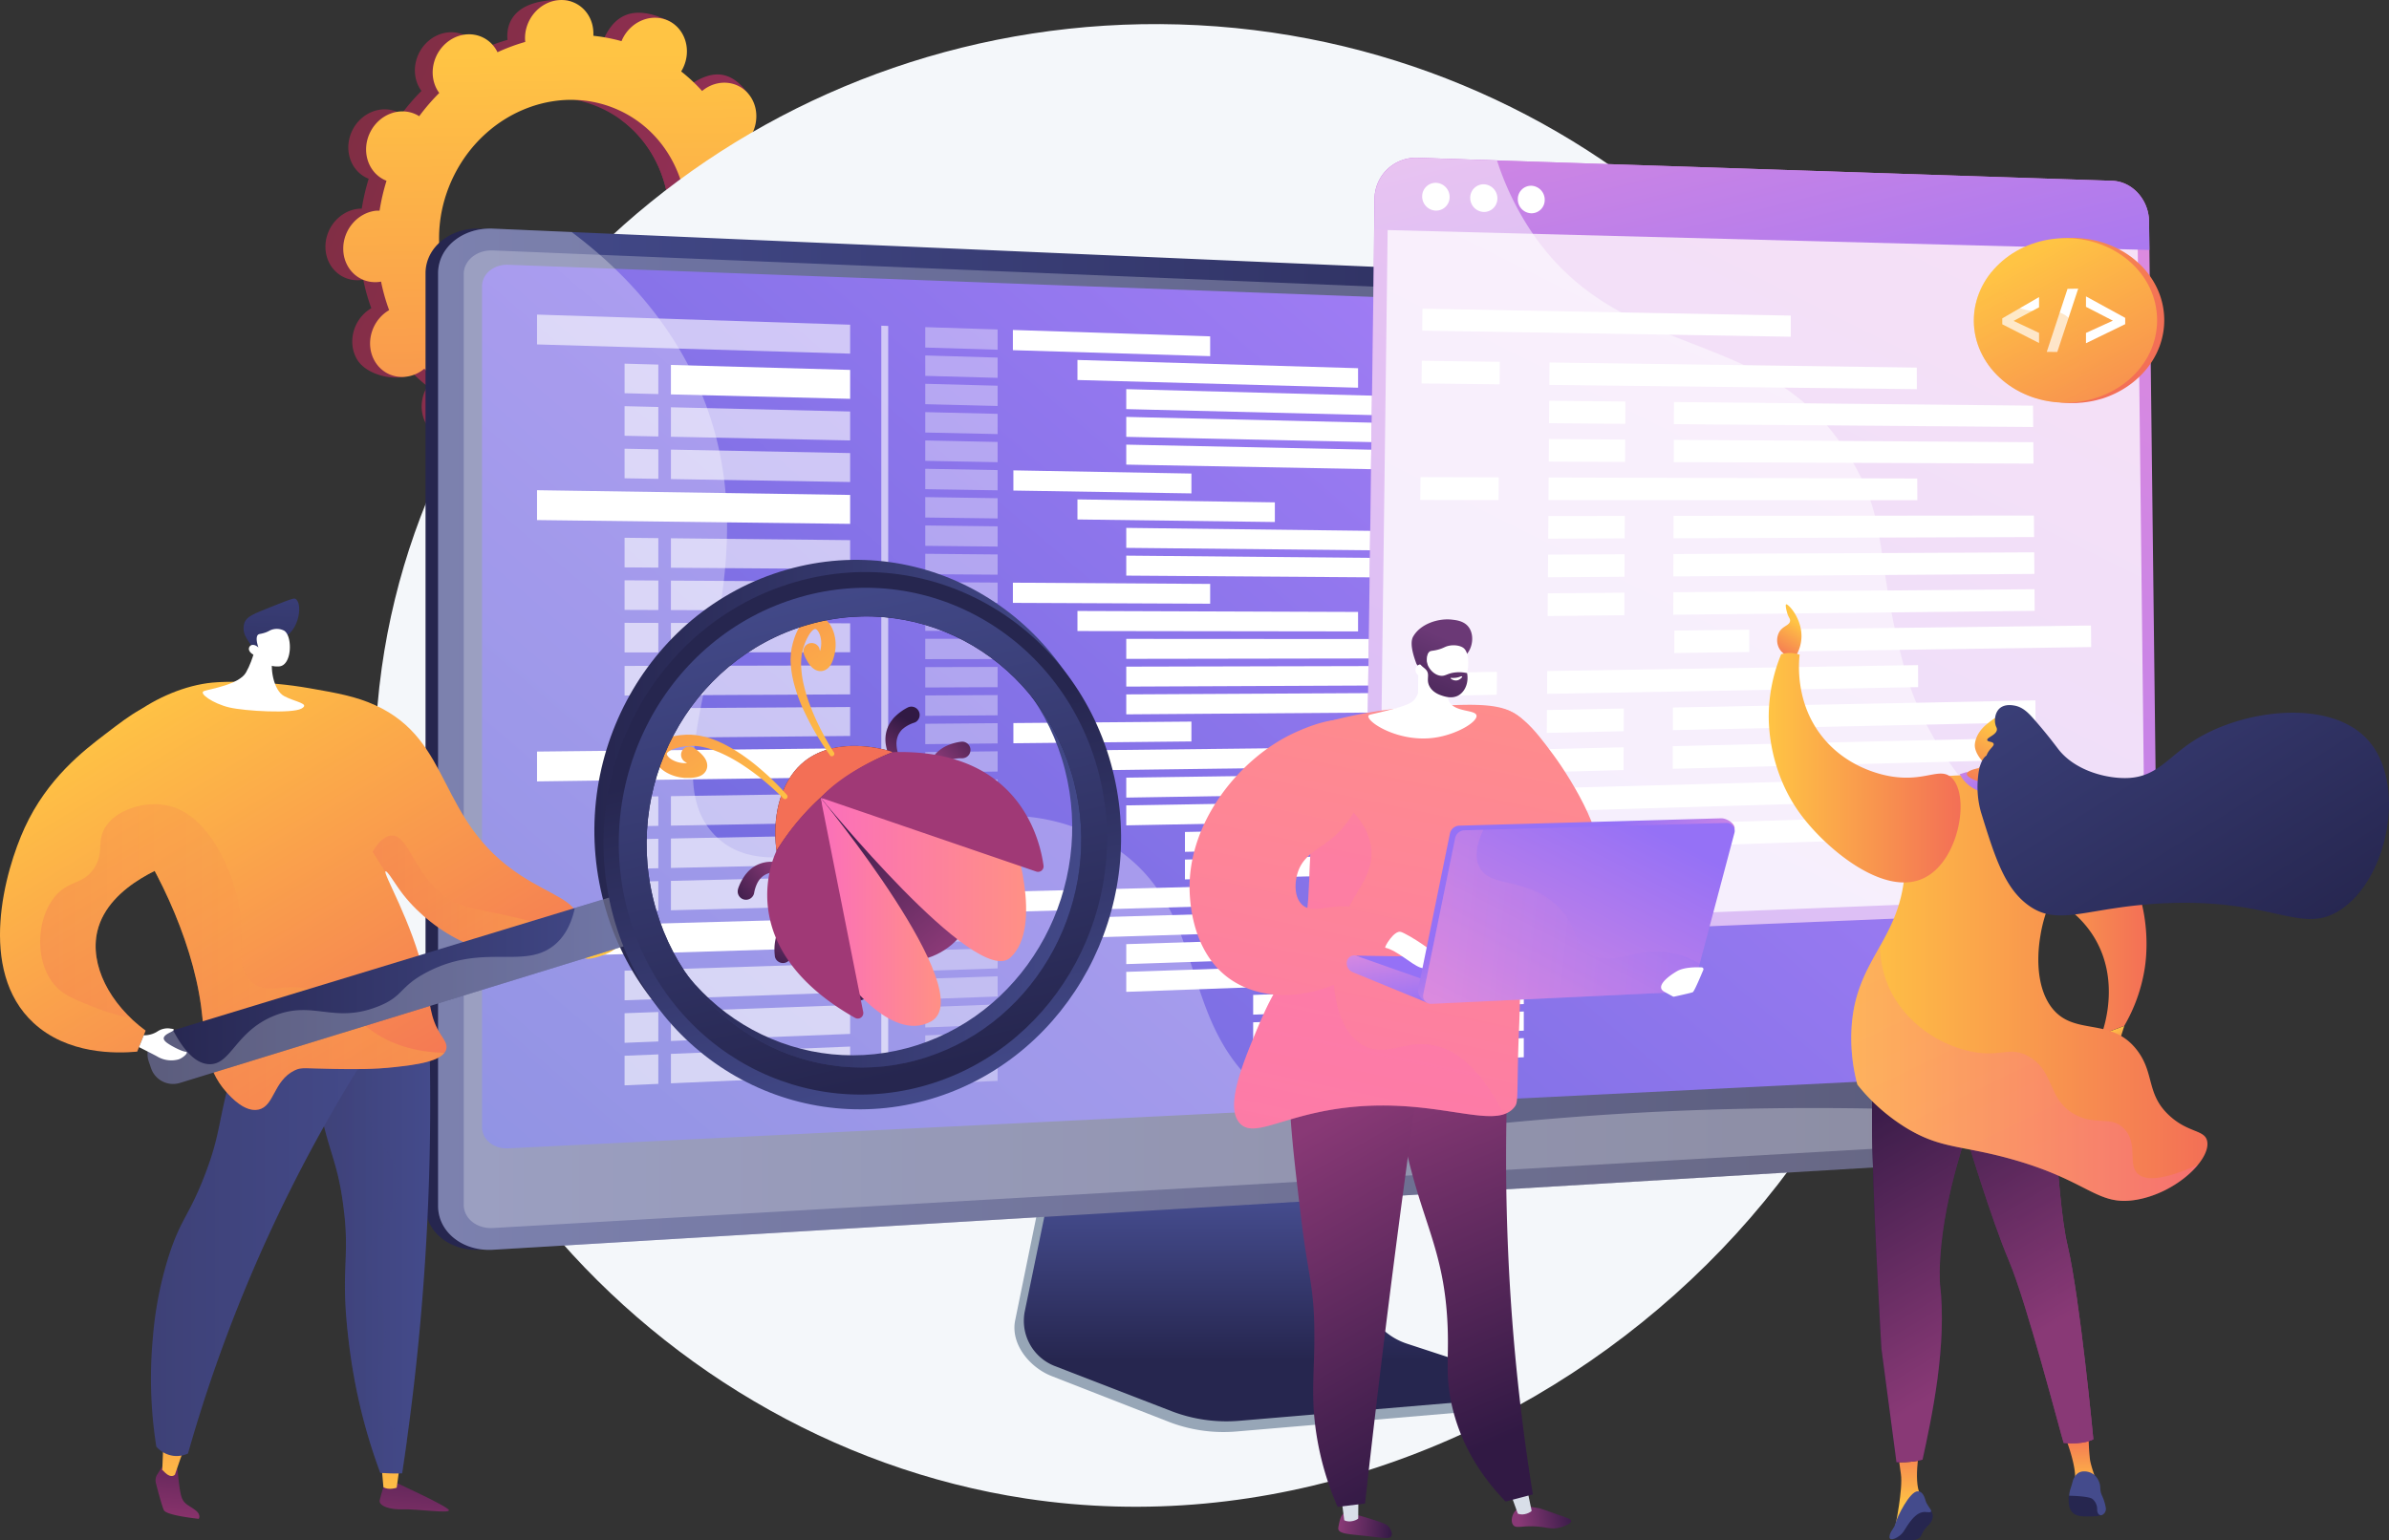
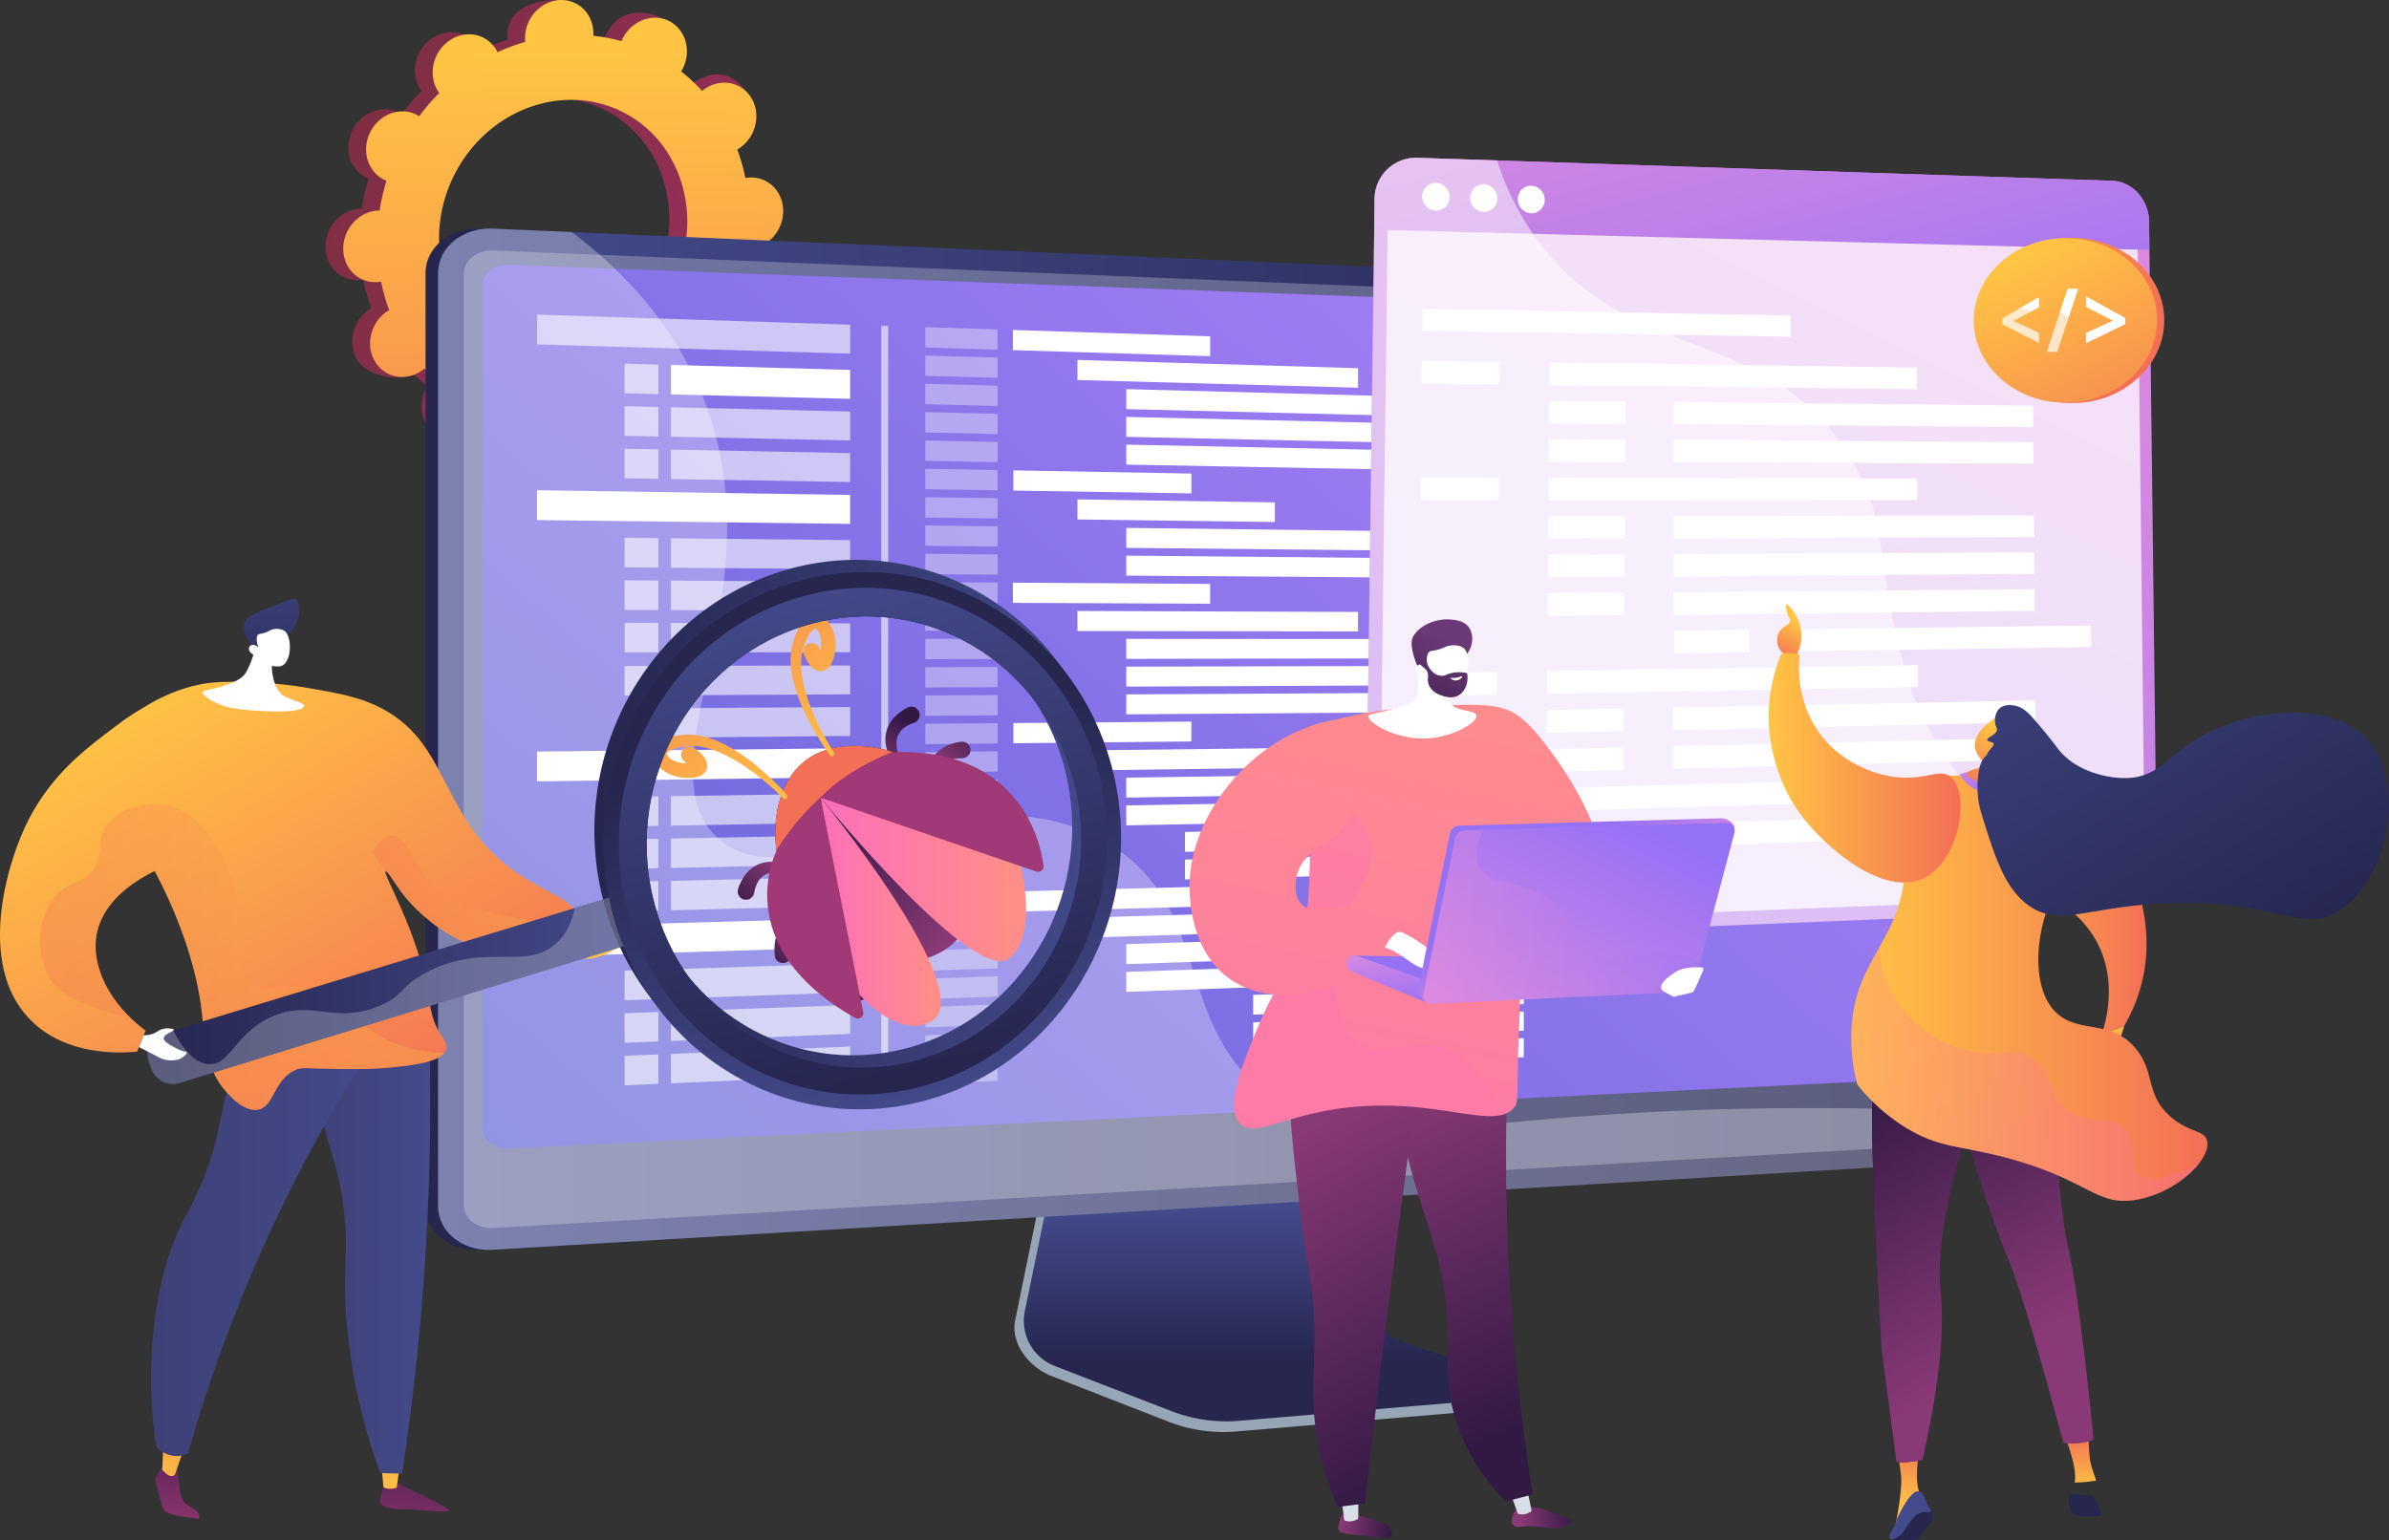
<svg xmlns="http://www.w3.org/2000/svg" xmlns:xlink="http://www.w3.org/1999/xlink" viewBox="0 0 1207.25 778.52">
  <rect x="0" y="0" width="1207.25" height="778.52" fill="#333333" stroke="none" />
  <defs>
    <linearGradient id="linear-gradient" x1="573.73" y1="239.26" x2="108.15" y2="43.28" gradientUnits="userSpaceOnUse">
      <stop offset="0" stop-color="#ab316d" />
      <stop offset="1" stop-color="#792d3d" />
    </linearGradient>
    <linearGradient id="linear-gradient-2" x1="574.08" y1="238.44" x2="108.49" y2="42.46" xlink:href="#linear-gradient" />
    <linearGradient id="linear-gradient-3" x1="283.49" y1="27.22" x2="287.57" y2="356.83" gradientUnits="userSpaceOnUse">
      <stop offset="0" stop-color="#ffc444" />
      <stop offset="1" stop-color="#f36f56" />
    </linearGradient>
    <linearGradient id="linear-gradient-4" x1="637.48" y1="609.37" x2="637.48" y2="687.84" gradientUnits="userSpaceOnUse">
      <stop offset="0" stop-color="#444b8c" />
      <stop offset="1" stop-color="#26264f" />
    </linearGradient>
    <linearGradient id="linear-gradient-5" x1="632.71" y1="395.28" x2="392.78" y2="382.04" gradientUnits="userSpaceOnUse">
      <stop offset="0" stop-color="#444b8c" />
      <stop offset="0.39" stop-color="#383c74" />
      <stop offset="1" stop-color="#26264f" />
    </linearGradient>
    <linearGradient id="linear-gradient-6" x1="221.38" y1="373.66" x2="975.13" y2="373.66" xlink:href="#linear-gradient-4" />
    <linearGradient id="linear-gradient-7" x1="813.62" y1="92.86" x2="320.51" y2="668.4" gradientUnits="userSpaceOnUse">
      <stop offset="0" stop-color="#aa80f9" />
      <stop offset="1" stop-color="#6165d7" />
    </linearGradient>
    <linearGradient id="linear-gradient-8" x1="-2116.94" y1="-463.26" x2="-2086.04" y2="-463.26" gradientTransform="matrix(0.78, -0.63, 0.63, 0.78, 2313.51, -512.93)" gradientUnits="userSpaceOnUse">
      <stop offset="0" stop-color="#311944" />
      <stop offset="1" stop-color="#893976" />
    </linearGradient>
    <linearGradient id="linear-gradient-9" x1="-1988.55" y1="-481.77" x2="-2017.46" y2="-470.85" xlink:href="#linear-gradient-8" />
    <linearGradient id="linear-gradient-10" x1="-2122.4" y1="-424.79" x2="-2094.56" y2="-438.21" xlink:href="#linear-gradient-8" />
    <linearGradient id="linear-gradient-11" x1="-2102.71" y1="-384.12" x2="-2088.01" y2="-411.3" xlink:href="#linear-gradient-8" />
    <linearGradient id="linear-gradient-12" x1="-3225.31" y1="-1583.36" x2="-3251.98" y2="-1598.96" gradientTransform="matrix(0.33, -0.94, 0.94, 0.33, 3057.92, -2135.95)" xlink:href="#linear-gradient-8" />
    <linearGradient id="linear-gradient-13" x1="-1990.86" y1="-396.99" x2="-2013.82" y2="-417.67" xlink:href="#linear-gradient-8" />
    <linearGradient id="linear-gradient-14" x1="-2050.11" y1="-473.15" x2="-2051.02" y2="-382.21" xlink:href="#linear-gradient-8" />
    <linearGradient id="linear-gradient-15" x1="-2035.73" y1="-535.82" x2="-2043.04" y2="-501.09" gradientTransform="matrix(0.78, -0.63, 0.63, 0.78, 2313.51, -512.93)" xlink:href="#linear-gradient-3" />
    <linearGradient id="linear-gradient-16" x1="-2016.45" y1="-480.87" x2="-2014.66" y2="-643.16" gradientTransform="matrix(0.78, -0.63, 0.63, 0.78, 2313.51, -512.93)" xlink:href="#linear-gradient-3" />
    <linearGradient id="linear-gradient-17" x1="-2087.42" y1="-481.65" x2="-2085.63" y2="-643.94" gradientTransform="matrix(0.78, -0.63, 0.63, 0.78, 2313.51, -512.93)" xlink:href="#linear-gradient-3" />
    <linearGradient id="linear-gradient-18" x1="338.01" y1="444.51" x2="441.88" y2="444.51" gradientTransform="matrix(-1, 0, 0, 1, 856.56, 0)" gradientUnits="userSpaceOnUse">
      <stop offset="0" stop-color="#ff9085" />
      <stop offset="1" stop-color="#fb6fbb" />
    </linearGradient>
    <linearGradient id="linear-gradient-19" x1="381.14" y1="460.87" x2="441.88" y2="460.87" xlink:href="#linear-gradient-18" />
    <linearGradient id="linear-gradient-20" x1="5441.32" y1="-3269.51" x2="5109.82" y2="-2836.01" gradientTransform="matrix(-0.78, 0.63, 0.63, 0.78, 3301.2, -1306.51)" gradientUnits="userSpaceOnUse">
      <stop offset="0" stop-color="#311944" />
      <stop offset="1" stop-color="#a03976" />
    </linearGradient>
    <linearGradient id="linear-gradient-21" x1="5492.44" y1="-3230.3" x2="5160.95" y2="-2796.82" xlink:href="#linear-gradient-20" />
    <linearGradient id="linear-gradient-22" x1="11232.99" y1="-1737.72" x2="11259.29" y2="-1737.72" gradientTransform="matrix(-0.79, 0.62, 0.62, 0.79, 10807.3, -5448.65)" xlink:href="#linear-gradient-8" />
    <linearGradient id="linear-gradient-23" x1="11342.26" y1="-1753.48" x2="11317.65" y2="-1744.19" gradientTransform="matrix(-0.79, 0.62, 0.62, 0.79, 10807.3, -5448.65)" xlink:href="#linear-gradient-8" />
    <linearGradient id="linear-gradient-24" x1="11228.35" y1="-1704.99" x2="11252.04" y2="-1716.41" gradientTransform="matrix(-0.79, 0.62, 0.62, 0.79, 10807.3, -5448.65)" xlink:href="#linear-gradient-8" />
    <linearGradient id="linear-gradient-25" x1="11245.1" y1="-1670.38" x2="11257.62" y2="-1693.51" gradientTransform="matrix(-0.79, 0.62, 0.62, 0.79, 10807.3, -5448.65)" xlink:href="#linear-gradient-8" />
    <linearGradient id="linear-gradient-26" x1="8786.01" y1="4334.99" x2="8763.31" y2="4321.72" gradientTransform="matrix(-0.99, 0.11, 0.11, 0.99, 9059.07, -5087.3)" xlink:href="#linear-gradient-8" />
    <linearGradient id="linear-gradient-27" x1="11340.29" y1="-1681.33" x2="11320.75" y2="-1698.93" gradientTransform="matrix(-0.79, 0.62, 0.62, 0.79, 10807.3, -5448.65)" xlink:href="#linear-gradient-8" />
    <linearGradient id="linear-gradient-28" x1="11289.87" y1="-1746.15" x2="11289.09" y2="-1668.75" gradientTransform="matrix(-0.79, 0.62, 0.62, 0.79, 10807.3, -5448.65)" xlink:href="#linear-gradient-8" />
    <linearGradient id="linear-gradient-29" x1="11302.11" y1="-1799.48" x2="11295.89" y2="-1769.92" gradientTransform="matrix(-0.79, 0.62, 0.62, 0.79, 10807.3, -5448.65)" xlink:href="#linear-gradient-3" />
    <linearGradient id="linear-gradient-30" x1="11318.51" y1="-1752.71" x2="11320.04" y2="-1890.82" gradientTransform="matrix(-0.79, 0.62, 0.62, 0.79, 10807.3, -5448.65)" xlink:href="#linear-gradient-3" />
    <linearGradient id="linear-gradient-31" x1="11258.11" y1="-1753.38" x2="11259.64" y2="-1891.49" gradientTransform="matrix(-0.79, 0.62, 0.62, 0.79, 10807.3, -5448.65)" xlink:href="#linear-gradient-3" />
    <linearGradient id="linear-gradient-32" x1="-9245.81" y1="-8912.55" x2="-9157.42" y2="-8912.55" gradientTransform="translate(11634.04 -6753.83) rotate(-77.05)" xlink:href="#linear-gradient-18" />
    <linearGradient id="linear-gradient-33" x1="-9207.87" y1="-8898.57" x2="-9158.39" y2="-8898.57" gradientTransform="translate(11634.04 -6753.83) rotate(-77.05)" xlink:href="#linear-gradient-18" />
    <linearGradient id="linear-gradient-34" x1="-9021.73" y1="-295.43" x2="-9151.66" y2="-474.15" gradientTransform="translate(9812.78 -4664.22) rotate(-38.25)" xlink:href="#linear-gradient-20" />
    <linearGradient id="linear-gradient-35" x1="-8979.06" y1="-326.48" x2="-9108.99" y2="-505.2" gradientTransform="translate(9812.78 -4664.22) rotate(-38.25)" xlink:href="#linear-gradient-20" />
    <linearGradient id="linear-gradient-36" x1="1420.74" y1="713.87" x2="1427.05" y2="794.15" gradientTransform="matrix(-1, 0, 0, 1, 1635.95, -0.56)" xlink:href="#linear-gradient-20" />
    <linearGradient id="linear-gradient-37" x1="1437.02" y1="758.56" x2="1435.88" y2="675.43" gradientTransform="matrix(-1, 0, 0, 1, 1635.95, -0.56)" xlink:href="#linear-gradient-3" />
    <linearGradient id="linear-gradient-38" x1="1539.93" y1="704.51" x2="1546.24" y2="784.78" gradientTransform="matrix(-1, 0, 0, 1, 1635.95, -0.56)" xlink:href="#linear-gradient-20" />
    <linearGradient id="linear-gradient-39" x1="1546.25" y1="757.06" x2="1545.11" y2="673.92" gradientTransform="matrix(-1, 0, 0, 1, 1635.95, -0.56)" xlink:href="#linear-gradient-3" />
    <linearGradient id="linear-gradient-40" x1="1417.18" y1="623.88" x2="1478.65" y2="623.88" gradientTransform="matrix(-1, 0, 0, 1, 1635.95, -0.56)" gradientUnits="userSpaceOnUse">
      <stop offset="0" stop-color="#444b8c" />
      <stop offset="1" stop-color="#3e4177" />
    </linearGradient>
    <linearGradient id="linear-gradient-41" x1="1417.18" y1="623.89" x2="1478.65" y2="623.89" xlink:href="#linear-gradient-40" />
    <linearGradient id="linear-gradient-42" x1="1434.25" y1="617.83" x2="1557.99" y2="617.83" xlink:href="#linear-gradient-40" />
    <linearGradient id="linear-gradient-43" x1="759.3" y1="333.99" x2="619.88" y2="562.89" gradientTransform="matrix(-1, 0, 0, 1, 856.56, 0)" xlink:href="#linear-gradient-3" />
    <linearGradient id="linear-gradient-44" x1="718.02" y1="264.74" x2="721.02" y2="368.74" gradientTransform="matrix(-1, 0, 0, 1, 856.56, 0)" xlink:href="#linear-gradient-4" />
    <linearGradient id="linear-gradient-45" x1="568.71" y1="452.23" x2="668.26" y2="452.23" gradientTransform="matrix(-1, 0, 0, 1, 856.56, 0)" xlink:href="#linear-gradient-3" />
    <linearGradient id="linear-gradient-46" x1="7049.46" y1="-1564.85" x2="7071.85" y2="-1564.85" gradientTransform="matrix(-0.86, 0.52, 0.52, 0.86, 7149.34, -1841.93)" xlink:href="#linear-gradient-3" />
    <linearGradient id="linear-gradient-47" x1="834.74" y1="379.93" x2="695.31" y2="608.84" gradientTransform="matrix(-1, 0, 0, 1, 856.56, 0)" xlink:href="#linear-gradient-3" />
    <linearGradient id="linear-gradient-48" x1="632.01" y1="483.81" x2="836.25" y2="483.81" gradientTransform="matrix(-1, 0, 0, 1, 856.56, 0)" xlink:href="#linear-gradient-3" />
    <linearGradient id="linear-gradient-49" x1="528.45" y1="498.81" x2="781.99" y2="498.81" gradientTransform="matrix(-1, 0, 0, 1, 856.56, 0)" xlink:href="#linear-gradient-4" />
    <linearGradient id="linear-gradient-50" x1="294.62" y1="418.77" x2="556.22" y2="418.77" gradientTransform="matrix(-1, 0, 0, 1, 856.56, 0)" xlink:href="#linear-gradient-4" />
    <linearGradient id="linear-gradient-51" x1="-6628.51" y1="1271.17" x2="-6760.23" y2="1123.69" gradientTransform="translate(6862.24 2721.8) rotate(29.48)" xlink:href="#linear-gradient-4" />
    <linearGradient id="linear-gradient-52" x1="-6822.14" y1="1055.84" x2="-6643.49" y2="1252.5" gradientTransform="translate(6862.24 2721.8) rotate(29.48)" xlink:href="#linear-gradient-4" />
    <linearGradient id="linear-gradient-53" x1="1025.73" y1="2.77" x2="635.94" y2="782.35" gradientUnits="userSpaceOnUse">
      <stop offset="0" stop-color="#e38ddd" />
      <stop offset="1" stop-color="#9571f6" />
    </linearGradient>
    <linearGradient id="linear-gradient-54" x1="856.52" y1="-21.92" x2="922.91" y2="243.63" xlink:href="#linear-gradient-53" />
    <linearGradient id="linear-gradient-55" x1="985.34" y1="37.92" x2="1054.04" y2="175.79" xlink:href="#linear-gradient-3" />
    <linearGradient id="linear-gradient-56" x1="1025.74" y1="128.48" x2="1092.47" y2="252.24" xlink:href="#linear-gradient-3" />
    <linearGradient id="linear-gradient-57" x1="1007.42" y1="136.7" x2="1072.24" y2="266.79" xlink:href="#linear-gradient-3" />
    <linearGradient id="linear-gradient-58" x1="907.67" y1="314.3" x2="896.78" y2="331.91" xlink:href="#linear-gradient-3" />
    <linearGradient id="linear-gradient-59" x1="1062.77" y1="522.78" x2="1067.17" y2="531.82" xlink:href="#linear-gradient-3" />
    <linearGradient id="linear-gradient-60" x1="-197.99" y1="753.03" x2="-197.99" y2="724.67" gradientTransform="translate(1249.56)" xlink:href="#linear-gradient-3" />
    <linearGradient id="linear-gradient-61" x1="-284.45" y1="761.12" x2="-284.45" y2="726.93" gradientTransform="translate(1249.56)" xlink:href="#linear-gradient-3" />
    <linearGradient id="linear-gradient-62" x1="-303.57" y1="626.83" x2="-191.73" y2="626.83" gradientTransform="translate(1249.56)" xlink:href="#linear-gradient-8" />
    <linearGradient id="linear-gradient-63" x1="-307.13" y1="543.46" x2="-226.55" y2="678.8" gradientTransform="translate(1249.56)" xlink:href="#linear-gradient-8" />
    <linearGradient id="linear-gradient-64" x1="-275.41" y1="524.57" x2="-194.83" y2="659.91" gradientTransform="translate(1249.56)" xlink:href="#linear-gradient-8" />
    <linearGradient id="linear-gradient-65" x1="993.9" y1="459.2" x2="1084.76" y2="459.2" xlink:href="#linear-gradient-3" />
    <linearGradient id="linear-gradient-66" x1="935.53" y1="499.44" x2="1115.56" y2="499.44" xlink:href="#linear-gradient-3" />
    <linearGradient id="linear-gradient-67" x1="-254.69" y1="375.85" x2="-238.17" y2="402.1" gradientTransform="translate(1249.56)" xlink:href="#linear-gradient-53" />
    <linearGradient id="linear-gradient-68" x1="-234.75" y1="371.82" x2="-252.9" y2="401.19" gradientTransform="translate(1249.56)" xlink:href="#linear-gradient-3" />
    <linearGradient id="linear-gradient-69" x1="-2009.48" y1="-184.13" x2="-2027.04" y2="-155.72" gradientTransform="translate(3004.39 72.33) rotate(-13.66)" xlink:href="#linear-gradient-3" />
    <linearGradient id="linear-gradient-70" x1="1002.99" y1="246.41" x2="1155.11" y2="488.2" xlink:href="#linear-gradient-4" />
    <linearGradient id="linear-gradient-71" x1="893.78" y1="388.05" x2="990.71" y2="388.05" xlink:href="#linear-gradient-3" />
    <linearGradient id="linear-gradient-72" x1="944.75" y1="404.16" x2="1031.18" y2="581.88" gradientTransform="matrix(1, 0, 0, 1, 0, 0)" xlink:href="#linear-gradient-18" />
    <linearGradient id="linear-gradient-73" x1="2487.86" y1="291.24" x2="2396.4" y2="729.74" gradientTransform="matrix(1, 0, -0.1, 1, -1654.14, 17.06)" xlink:href="#linear-gradient-18" />
    <linearGradient id="linear-gradient-74" x1="-3296.93" y1="832.64" x2="-3269.54" y2="832.64" gradientTransform="matrix(-1, 0.03, -0.07, 1, -2533.83, 30.48)" xlink:href="#linear-gradient-8" />
    <linearGradient id="linear-gradient-75" x1="-1556.06" y1="1307.17" x2="-1526.96" y2="1307.17" gradientTransform="matrix(-0.99, 0.27, 0.17, 0.97, -966.55, -88.1)" xlink:href="#linear-gradient-8" />
    <linearGradient id="linear-gradient-76" x1="2517.41" y1="695.62" x2="2439.79" y2="520.65" gradientTransform="matrix(1, 0, -0.1, 1, -1654.14, 17.06)" xlink:href="#linear-gradient-8" />
    <linearGradient id="linear-gradient-77" x1="1506.31" y1="1036.74" x2="1428.7" y2="861.78" gradientTransform="matrix(1, -0.12, 0.03, 1, -786.62, -123.86)" xlink:href="#linear-gradient-8" />
    <linearGradient id="linear-gradient-78" x1="2456.2" y1="284.63" x2="2364.74" y2="723.13" gradientTransform="matrix(1, 0, -0.1, 1, -1654.14, 17.06)" xlink:href="#linear-gradient-18" />
    <linearGradient id="linear-gradient-79" x1="2377.54" y1="659.66" x2="2412.25" y2="494.78" gradientTransform="matrix(1, 0, -0.1, 1, -1654.14, 17.06)" xlink:href="#linear-gradient-18" />
    <linearGradient id="linear-gradient-80" x1="2393.54" y1="271.57" x2="2302.08" y2="710.07" gradientTransform="matrix(1, 0, -0.1, 1, -1654.14, 17.06)" xlink:href="#linear-gradient-18" />
    <linearGradient id="linear-gradient-81" x1="2471.52" y1="516.38" x2="2456.72" y2="474.45" gradientTransform="matrix(1, 0, -0.1, 1, -1654.14, 17.06)" xlink:href="#linear-gradient-53" />
    <linearGradient id="linear-gradient-82" x1="2406.86" y1="455.63" x2="2412.29" y2="493.12" gradientTransform="matrix(1, 0, -0.1, 1, -1654.14, 17.06)" xlink:href="#linear-gradient-53" />
    <linearGradient id="linear-gradient-83" x1="2514.39" y1="458.91" x2="2485.53" y2="417.94" gradientTransform="matrix(1, 0, -0.1, 1, -1654.14, 17.06)" xlink:href="#linear-gradient-53" />
    <linearGradient id="linear-gradient-84" x1="2459.04" y1="526.72" x2="2522.19" y2="398.45" gradientTransform="matrix(1, 0, -0.1, 1, -1654.14, 17.06)" xlink:href="#linear-gradient-53" />
    <linearGradient id="linear-gradient-85" x1="2428.19" y1="444.39" x2="2566.92" y2="444.39" gradientTransform="matrix(1, 0, -0.1, 1, -1654.14, 17.06)" xlink:href="#linear-gradient-53" />
    <linearGradient id="linear-gradient-86" x1="-3613.55" y1="194.53" x2="-3634.26" y2="141.92" gradientTransform="matrix(-1, 0, -0.09, 1, -2876.53, 186.48)" gradientUnits="userSpaceOnUse">
      <stop offset="0" stop-color="#311944" />
      <stop offset="1" stop-color="#6b3976" />
    </linearGradient>
    <linearGradient id="linear-gradient-87" x1="-3619.88" y1="197.04" x2="-3640.61" y2="144.38" xlink:href="#linear-gradient-86" />
  </defs>
  <g style="isolation:isolate">
    <g id="Layer_2" data-name="Layer 2">
      <g id="Layer_1-2" data-name="Layer 1">
        <path d="M349.59,173.36c8.36,4.24,18.86.35,23.46-8.71s1.54-19.83-6.82-24.07c-.43-.22-.87-.4-1.31-.58a107.18,107.18,0,0,0,3.51-15.11c.47,0,1,0,1.44,0,9.54-.85,17.11-9.61,16.91-19.57s-8.09-17.35-17.63-16.5a14.06,14.06,0,0,0-1.47.21,98,98,0,0,0-4.09-14.43,14.88,14.88,0,0,0,1.3-.82c8.16-5.71,10.77-17,5.83-25.2S355.16,38.32,347,44c-.42.3-.81.61-1.2.93a86.15,86.15,0,0,0-10.58-9.87c.27-.44.53-.89.77-1.36,4.59-9,10.6-18.94,2.17-23-19.49-9.52-27.85-1.37-32.44,7.68-.24.47-.45.95-.64,1.42a86.12,86.12,0,0,0-14.22-2.71c0-.5.05-1,0-1.52C290.7,5.59,293.66.2,284.08,0c-20.87-.4-27.92,8.66-27.72,18.62,0,.52.06,1,.11,1.53a97.92,97.92,0,0,0-14.06,5.22,13.75,13.75,0,0,0-.7-1.31c-4.94-8.21-15.56-10.22-23.72-4.5s-10.77,17-5.83,25.2c.26.42.53.81.82,1.2a106.09,106.09,0,0,0-10.13,11.74c-.4-.25-.81-.5-1.25-.72-8.36-4.24-18.86-.34-23.45,8.71S176.6,85.53,185,89.77a13.92,13.92,0,0,0,1.32.58,107.18,107.18,0,0,0-3.51,15.11c-.48,0-1,0-1.45.05-9.53.85-17.1,9.62-16.9,19.58s8.09,17.34,17.63,16.49c.49,0,1-.12,1.47-.21a98,98,0,0,0,4.08,14.43c-.43.26-.87.52-1.3.82-8.16,5.72-10.77,17-5.82,25.2s21.3,12,29.46,6.29c.41-.29-4.93-2.4-4.54-2.72A86.28,86.28,0,0,0,216,195.27c-.27.44-.53.88-.77,1.35-4.6,9-1.55,19.83,6.81,24.08s18.86.34,23.46-8.71c.24-.47.44-.94.64-1.42a86.12,86.12,0,0,0,14.22,2.71c0,.51,0,1,0,1.52.2,10,8.09,17.35,17.63,16.5s17.1-9.62,16.9-19.58c0-.52-.05-1-.1-1.53a97.8,97.8,0,0,0,14-5.22c.22.45.45.89.7,1.32,4.95,8.2,15.57,10.21,23.73,4.5s10.76-17,5.82-25.21c-.25-.42-.53-.81-.81-1.2a106.24,106.24,0,0,0,10.13-11.74C348.75,172.89,349.16,173.14,349.59,173.36Zm-104.2,1.32C215,159.27,204,120.14,220.64,87.27s54.82-47,85.17-31.6,41.43,54.54,24.74,87.41S275.74,190.09,245.39,174.68Z" fill="url(#linear-gradient)" />
        <path d="M369.87,124.84c9.54-.85,17.11-9.61,16.91-19.57s-8.09-17.35-17.63-16.5a14.06,14.06,0,0,0-1.47.21,98,98,0,0,0-4.09-14.43,14.88,14.88,0,0,0,1.3-.82c8.16-5.71,18.26-19.53,12.5-27.18C366.47,32,355.16,38.32,347,44c-.42.3-.81.61-1.2.93a86.15,86.15,0,0,0-10.58-9.87c.27-.44.53-.89.77-1.36a19,19,0,0,0,1.07-15q-11.82,20.8-23.29,41.8c24.21,17.74,31.92,52.71,16.78,82.52-12.82,25.26-38.32,39.44-63.21,37.66-1.11,2.88-2.2,5.78-3.39,8.63-3.23,7.74-6.89,15.32-10.56,22.89,2.31.44,4.62.78,6.95,1,0,.51,0,1,0,1.52.2,10,6.24,18.43,23.53,17.51,9.56-.51,11.2-10.63,11-20.59,0-.52-.05-1-.1-1.53a97.8,97.8,0,0,0,14-5.22c.22.45.45.89.7,1.32,4.95,8.2,22.09,11.68,30.25,6s4.24-18.47-.7-26.68c-.25-.42-.53-.81-.81-1.2a106.24,106.24,0,0,0,10.13-11.74c.4.25.81.5,1.24.72,8.36,4.24,18.86.35,23.46-8.71s1.54-19.83-6.81-24.07c-.44-.22-.88-.4-1.32-.58a107.18,107.18,0,0,0,3.51-15.11C368.9,124.89,369.39,124.88,369.87,124.84Z" fill="url(#linear-gradient-2)" />
        <path d="M358.58,174.38c8.36,4.24,18.86.35,23.46-8.7s1.55-19.83-6.81-24.08c-.44-.22-.88-.4-1.32-.58a107,107,0,0,0,3.51-15.1c.48,0,1,0,1.45-.06,9.53-.85,17.1-9.61,16.9-19.57s-8.09-17.35-17.63-16.5q-.75.08-1.47.21a96.32,96.32,0,0,0-4.09-14.42c.44-.26.88-.53,1.31-.82,8.15-5.72,10.76-17,5.82-25.21S364.15,39.34,356,45.06c-.42.29-.81.61-1.2.93a85.46,85.46,0,0,0-10.58-9.88c.27-.44.53-.89.77-1.36,4.59-9,1.54-19.83-6.82-24.07s-18.86-.35-23.45,8.7c-.24.47-.45.95-.64,1.42a87.17,87.17,0,0,0-14.22-2.71c0-.5,0-1,0-1.52-.2-10-8.09-17.34-17.63-16.49s-17.11,9.61-16.91,19.57c0,.52.06,1,.11,1.54A97.12,97.12,0,0,0,251.4,26.4c-.21-.44-.44-.88-.7-1.31-4.94-8.2-15.56-10.22-23.72-4.5s-10.77,17-5.83,25.2c.26.42.53.81.82,1.2a105.3,105.3,0,0,0-10.13,11.75,12.71,12.71,0,0,0-1.25-.72c-8.35-4.25-18.86-.35-23.45,8.7S185.59,86.55,194,90.79c.44.22.88.41,1.32.59a106.73,106.73,0,0,0-3.51,15.1c-.48,0-1,0-1.45,0-9.53.85-17.1,9.62-16.9,19.58s8.09,17.35,17.63,16.5c.49-.05,1-.13,1.47-.21a98.18,98.18,0,0,0,4.08,14.42c-.43.26-.87.52-1.3.82-8.16,5.72-10.77,17-5.82,25.2s15.56,10.22,23.72,4.5c.42-.29.81-.61,1.2-.93A87,87,0,0,0,225,196.29c-.27.44-.53.89-.77,1.35-4.6,9.06-1.54,19.83,6.81,24.08s18.87.35,23.46-8.71c.24-.46.44-.94.64-1.42a86.15,86.15,0,0,0,14.22,2.72c0,.5-.05,1,0,1.51.2,10,8.09,17.35,17.63,16.5s17.1-9.61,16.9-19.57c0-.53-.05-1-.1-1.54a96.62,96.62,0,0,0,14-5.22c.22.45.45.89.71,1.32,4.94,8.2,15.56,10.21,23.72,4.5s10.77-17,5.82-25.2c-.25-.42-.53-.82-.81-1.2a106.21,106.21,0,0,0,10.13-11.75C357.74,173.91,358.15,174.16,358.58,174.38Zm-104.2,1.32C224,160.29,213,121.16,229.63,88.3s54.82-47,85.17-31.61,41.43,54.55,24.74,87.41S284.73,191.11,254.38,175.7Z" fill="url(#linear-gradient-3)" />
-         <path d="M595.78,12.35C394.05,6.53,219.31,149.72,192.91,337.6,164.05,543,322.92,727.87,518.4,757.47c243.14,36.82,479-176.2,457.8-407.3C960.24,176.06,800.84,18.28,595.78,12.35Z" fill="#f4f7fa" />
        <path d="M709.63,684.15A33.36,33.36,0,0,1,687.5,659L671.05,577.6l-140.72,5L513,667.42c-2.43,11.88,7.28,23.8,18.47,28.17l58.87,23a76.61,76.61,0,0,0,34.42,5L749.2,713a7.71,7.71,0,0,0,7-6.83c.43-3.67,3-7.79-.49-8.94Z" fill="#97a6b7" />
        <path d="M711,679.2a33.08,33.08,0,0,1-22.11-24.81L672.48,574l-137.29,4.94-17.3,83.76a24.51,24.51,0,0,0,15.16,27.81l58.81,22.74a77.28,77.28,0,0,0,34.39,4.93l124.3-10.51a7.67,7.67,0,0,0,1.74-14.93Z" fill="url(#linear-gradient-4)" />
        <path d="M242.78,631.72c-15.26.91-27.74-9-27.74-22.07V138.1c0-13.08,12.48-23.19,27.74-22.53l708.79,49.07c11.21.49,17.22-8.56,17.22,2.57v401a21.76,21.76,0,0,1-20.28,21.39Z" fill="url(#linear-gradient-5)" />
        <path d="M249.12,631.72c-15.26.91-27.74-9-27.74-22.07V138.1c0-13.08,12.48-23.19,27.74-22.53l705.74,30.58a21.33,21.33,0,0,1,20.27,21.06v401a21.76,21.76,0,0,1-20.27,21.39Z" fill="url(#linear-gradient-6)" />
        <path d="M954.86,155.59l-705.74-29c-8.15-.34-14.79,5.05-14.79,12V608.93c0,7,6.64,12.27,14.79,11.8l705.74-40.52a11.62,11.62,0,0,0,10.86-11.43V166.85A11.4,11.4,0,0,0,954.86,155.59Z" fill="#d8dee8" opacity="0.3" style="mix-blend-mode:multiply" />
        <path d="M949.61,546.27l-692.84,34.2c-7.27.36-13.18-4.44-13.18-10.73v-425c0-6.29,5.91-11.17,13.18-10.9L949.61,159.6a10.27,10.27,0,0,1,9.84,10.17V536A10.43,10.43,0,0,1,949.61,546.27Z" fill="url(#linear-gradient-7)" />
        <polygon points="429.61 178.76 271.38 174.1 271.38 159.02 429.61 164.13 429.61 178.76" fill="#fff" opacity="0.6" style="mix-blend-mode:soft-light" />
        <polygon points="504.13 176.78 467.57 175.67 467.57 165.36 504.13 166.54 504.13 176.78" fill="#fff" opacity="0.36" style="mix-blend-mode:soft-light" />
        <polygon points="504.13 190.99 467.57 189.99 467.57 179.68 504.13 180.76 504.13 190.99" fill="#fff" opacity="0.36" style="mix-blend-mode:soft-light" />
        <polygon points="686.28 195.98 544.48 192.09 544.48 181.95 686.28 186.12 686.28 195.98" fill="#fff" style="mix-blend-mode:soft-light" />
        <polygon points="709.53 210.23 569.14 206.8 569.14 196.7 709.53 200.43 709.53 210.23" fill="#fff" style="mix-blend-mode:soft-light" />
        <polygon points="709.53 223.85 569.14 220.82 569.14 210.73 709.53 214.05 709.53 223.85" fill="#fff" style="mix-blend-mode:soft-light" />
        <polygon points="709.53 237.47 569.14 234.85 569.14 224.75 709.53 227.67 709.53 237.47" fill="#fff" style="mix-blend-mode:soft-light" />
        <polygon points="504.13 205.21 467.57 204.31 467.57 194 504.13 194.97 504.13 205.21" fill="#fff" opacity="0.36" style="mix-blend-mode:soft-light" />
        <polygon points="504.13 219.42 467.57 218.63 467.57 208.32 504.13 209.19 504.13 219.42" fill="#fff" opacity="0.36" style="mix-blend-mode:soft-light" />
        <polygon points="504.13 233.63 467.57 232.95 467.57 222.64 504.13 223.4 504.13 233.63" fill="#fff" opacity="0.36" style="mix-blend-mode:soft-light" />
        <polygon points="504.13 247.85 467.57 247.27 467.57 236.96 504.13 237.62 504.13 247.85" fill="#fff" opacity="0.36" style="mix-blend-mode:soft-light" />
        <polygon points="602.07 249.4 512.1 247.97 512.1 237.76 602.07 239.37 602.07 249.4" fill="#fff" style="mix-blend-mode:soft-light" />
        <polygon points="504.13 262.06 467.57 261.59 467.57 251.28 504.13 251.83 504.13 262.06" fill="#fff" opacity="0.36" style="mix-blend-mode:soft-light" />
        <polygon points="504.13 276.28 467.57 275.91 467.57 265.61 504.13 266.05 504.13 276.28" fill="#fff" opacity="0.36" style="mix-blend-mode:soft-light" />
        <polygon points="504.13 290.49 467.57 290.23 467.57 279.93 504.13 280.26 504.13 290.49" fill="#fff" opacity="0.36" style="mix-blend-mode:soft-light" />
        <polygon points="644.23 263.87 544.48 262.58 544.48 252.44 644.23 253.93 644.23 263.87" fill="#fff" style="mix-blend-mode:soft-light" />
        <polygon points="696.05 278.2 569.14 276.93 569.14 266.83 696.05 268.37 696.05 278.2" fill="#fff" style="mix-blend-mode:soft-light" />
        <polygon points="696.05 291.86 569.14 290.96 569.14 280.86 696.05 282.03 696.05 291.86" fill="#fff" style="mix-blend-mode:soft-light" />
        <polygon points="504.13 304.71 467.57 304.55 467.57 294.25 504.13 294.48 504.13 304.71" fill="#fff" opacity="0.36" style="mix-blend-mode:soft-light" />
        <polygon points="504.13 318.92 467.57 318.87 467.57 308.57 504.13 308.69 504.13 318.92" fill="#fff" opacity="0.36" style="mix-blend-mode:soft-light" />
        <polygon points="504.13 333.14 467.57 333.19 467.57 322.89 504.13 322.91 504.13 333.14" fill="#fff" opacity="0.36" style="mix-blend-mode:soft-light" />
        <polygon points="504.13 347.35 467.57 347.51 467.57 337.21 504.13 337.12 504.13 347.35" fill="#fff" opacity="0.36" style="mix-blend-mode:soft-light" />
        <polygon points="504.13 361.57 467.57 361.83 467.57 351.53 504.13 351.34 504.13 361.57" fill="#fff" opacity="0.36" style="mix-blend-mode:soft-light" />
        <polygon points="504.13 375.78 467.57 376.15 467.57 365.85 504.13 365.55 504.13 375.78" fill="#fff" opacity="0.36" style="mix-blend-mode:soft-light" />
        <polygon points="504.13 390 467.57 390.48 467.57 380.17 504.13 379.76 504.13 390" fill="#fff" opacity="0.36" style="mix-blend-mode:soft-light" />
        <polygon points="504.13 404.21 467.57 404.8 467.57 394.49 504.13 393.98 504.13 404.21" fill="#fff" opacity="0.36" style="mix-blend-mode:soft-light" />
        <polygon points="504.13 418.43 467.57 419.12 467.57 408.81 504.13 408.19 504.13 418.43" fill="#fff" opacity="0.36" style="mix-blend-mode:soft-light" />
        <polygon points="504.13 432.64 467.57 433.44 467.57 423.13 504.13 422.41 504.13 432.64" fill="#fff" opacity="0.36" style="mix-blend-mode:soft-light" />
        <polygon points="504.13 446.86 467.57 447.76 467.57 437.45 504.13 436.62 504.13 446.86" fill="#fff" opacity="0.36" style="mix-blend-mode:soft-light" />
        <polygon points="504.13 461.07 467.57 462.08 467.57 451.77 504.13 450.84 504.13 461.07" fill="#fff" opacity="0.36" style="mix-blend-mode:soft-light" />
        <polygon points="504.13 475.28 467.57 476.4 467.57 466.09 504.13 465.05 504.13 475.28" fill="#fff" opacity="0.36" style="mix-blend-mode:soft-light" />
        <polygon points="504.13 489.5 467.57 490.72 467.57 480.41 504.13 479.27 504.13 489.5" fill="#fff" opacity="0.36" style="mix-blend-mode:soft-light" />
        <polygon points="504.13 503.71 467.57 505.04 467.57 494.73 504.13 493.48 504.13 503.71" fill="#fff" opacity="0.36" style="mix-blend-mode:soft-light" />
        <polygon points="504.13 517.93 467.57 519.36 467.57 509.05 504.13 507.7 504.13 517.93" fill="#fff" opacity="0.36" style="mix-blend-mode:soft-light" />
        <polygon points="504.13 532.14 467.57 533.68 467.57 523.37 504.13 521.91 504.13 532.14" fill="#fff" opacity="0.36" style="mix-blend-mode:soft-light" />
        <polygon points="504.13 546.36 467.57 548 467.57 537.69 504.13 536.13 504.13 546.36" fill="#fff" opacity="0.36" style="mix-blend-mode:soft-light" />
        <polygon points="611.54 180.03 511.85 177.01 511.85 166.79 611.54 170.02 611.54 180.03" fill="#fff" style="mix-blend-mode:soft-light" />
        <polygon points="686.28 469.74 544.48 474.06 544.48 463.91 686.28 459.88 686.28 469.74" fill="#fff" style="mix-blend-mode:soft-light" />
        <polygon points="709.53 482.65 569.14 487.33 569.14 477.24 709.53 472.85 709.53 482.65" fill="#fff" style="mix-blend-mode:soft-light" />
        <polygon points="709.53 496.27 569.14 501.36 569.14 491.26 709.53 486.47 709.53 496.27" fill="#fff" style="mix-blend-mode:soft-light" />
        <polygon points="770.03 507.52 633.27 512.88 633.27 502.91 770.03 497.85 770.03 507.52" fill="#fff" style="mix-blend-mode:soft-light" />
        <polygon points="770.03 520.97 633.27 526.72 633.27 516.75 770.03 511.29 770.03 520.97" fill="#fff" style="mix-blend-mode:soft-light" />
        <polygon points="770.03 534.42 633.27 540.56 633.27 530.6 770.03 524.74 770.03 534.42" fill="#fff" style="mix-blend-mode:soft-light" />
        <polygon points="611.54 458.11 511.85 460.86 511.85 450.64 611.54 448.1 611.54 458.11" fill="#fff" style="mix-blend-mode:soft-light" />
        <polygon points="686.28 319.17 544.48 318.98 544.48 308.83 686.28 309.32 686.28 319.17" fill="#fff" style="mix-blend-mode:soft-light" />
        <polygon points="709.53 332.82 569.14 333.04 569.14 322.94 709.53 323.02 709.53 332.82" fill="#fff" style="mix-blend-mode:soft-light" />
        <polygon points="709.53 346.44 569.14 347.06 569.14 336.97 709.53 336.64 709.53 346.44" fill="#fff" style="mix-blend-mode:soft-light" />
        <polygon points="709.53 360.06 569.14 361.09 569.14 351 709.53 350.26 709.53 360.06" fill="#fff" style="mix-blend-mode:soft-light" />
        <polygon points="602.07 374.78 512.1 375.7 512.1 365.49 602.07 364.75 602.07 374.78" fill="#fff" style="mix-blend-mode:soft-light" />
        <polygon points="644.23 388.16 544.48 389.47 544.48 379.32 644.23 378.22 644.23 388.16" fill="#fff" style="mix-blend-mode:soft-light" />
        <polygon points="696.05 401.14 569.14 403.17 569.14 393.07 696.05 391.31 696.05 401.14" fill="#fff" style="mix-blend-mode:soft-light" />
        <polygon points="696.05 414.8 569.14 417.2 569.14 407.1 696.05 404.97 696.05 414.8" fill="#fff" style="mix-blend-mode:soft-light" />
        <polygon points="724.19 427.85 598.8 430.58 598.8 420.54 724.19 418.07 724.19 427.85" fill="#fff" style="mix-blend-mode:soft-light" />
        <polygon points="724.19 441.43 598.8 444.52 598.8 434.49 724.19 431.65 724.19 441.43" fill="#fff" style="mix-blend-mode:soft-light" />
        <polygon points="611.54 305.16 511.85 304.74 511.85 294.53 611.54 295.16 611.54 305.16" fill="#fff" style="mix-blend-mode:soft-light" />
        <polygon points="429.61 201.6 339.04 199.36 339.04 184.47 429.61 186.98 429.61 201.6" fill="#fff" style="mix-blend-mode:soft-light" />
        <polygon points="315.62 198.77 332.68 199.2 332.68 184.29 315.62 183.82 315.62 198.77" fill="#fff" opacity="0.6" style="mix-blend-mode:soft-light" />
        <polygon points="429.61 222.63 339.04 220.76 339.04 205.87 429.61 208 429.61 222.63" fill="#fff" opacity="0.6" style="mix-blend-mode:soft-light" />
        <polygon points="315.62 220.27 332.68 220.63 332.68 205.72 315.62 205.32 315.62 220.27" fill="#fff" opacity="0.6" style="mix-blend-mode:soft-light" />
        <polygon points="429.61 243.65 339.04 242.16 339.04 227.27 429.61 229.02 429.61 243.65" fill="#fff" opacity="0.6" style="mix-blend-mode:soft-light" />
        <polygon points="315.62 241.77 332.68 242.05 332.68 227.15 315.62 226.82 315.62 241.77" fill="#fff" opacity="0.6" style="mix-blend-mode:soft-light" />
        <polygon points="429.61 392.85 271.38 394.98 271.38 379.9 429.61 378.23 429.61 392.85" fill="#fff" style="mix-blend-mode:soft-light" />
        <polygon points="429.61 415.7 339.04 417.33 339.04 402.44 429.61 401.07 429.61 415.7" fill="#fff" opacity="0.6" style="mix-blend-mode:soft-light" />
        <polygon points="315.62 417.75 332.68 417.45 332.68 402.54 315.62 402.8 315.62 417.75" fill="#fff" opacity="0.6" style="mix-blend-mode:soft-light" />
        <polygon points="429.61 436.72 339.04 438.73 339.04 423.85 429.61 422.09 429.61 436.72" fill="#fff" opacity="0.6" style="mix-blend-mode:soft-light" />
        <polygon points="315.62 439.25 332.68 438.88 332.68 423.97 315.62 424.3 315.62 439.25" fill="#fff" opacity="0.6" style="mix-blend-mode:soft-light" />
        <polygon points="429.61 457.74 339.04 460.13 339.04 445.25 429.61 443.11 429.61 457.74" fill="#fff" opacity="0.6" style="mix-blend-mode:soft-light" />
        <polygon points="315.62 460.75 332.68 460.3 332.68 445.4 315.62 445.8 315.62 460.75" fill="#fff" opacity="0.6" style="mix-blend-mode:soft-light" />
        <polygon points="429.61 264.81 271.38 262.88 271.38 247.79 429.61 250.18 429.61 264.81" fill="#fff" style="mix-blend-mode:soft-light" />
        <polygon points="429.61 287.65 339.04 286.97 339.04 272.08 429.61 273.03 429.61 287.65" fill="#fff" opacity="0.6" style="mix-blend-mode:soft-light" />
        <polygon points="315.62 286.79 332.68 286.92 332.68 272.01 315.62 271.83 315.62 286.79" fill="#fff" opacity="0.6" style="mix-blend-mode:soft-light" />
        <polygon points="429.61 308.67 339.04 308.37 339.04 293.48 429.61 294.05 429.61 308.67" fill="#fff" opacity="0.6" style="mix-blend-mode:soft-light" />
        <polygon points="315.62 308.29 332.68 308.35 332.68 293.44 315.62 293.33 315.62 308.29" fill="#fff" opacity="0.6" style="mix-blend-mode:soft-light" />
        <polygon points="429.61 350.99 339.04 351.45 339.04 336.56 429.61 336.37 429.61 350.99" fill="#fff" opacity="0.6" style="mix-blend-mode:soft-light" />
        <polygon points="315.62 351.57 332.68 351.48 332.68 336.57 315.62 336.61 315.62 351.57" fill="#fff" opacity="0.6" style="mix-blend-mode:soft-light" />
        <polygon points="429.61 372.01 339.04 372.85 339.04 357.96 429.61 357.38 429.61 372.01" fill="#fff" opacity="0.6" style="mix-blend-mode:soft-light" />
        <polygon points="315.62 373.07 332.68 372.91 332.68 358 315.62 358.11 315.62 373.07" fill="#fff" opacity="0.6" style="mix-blend-mode:soft-light" />
        <polygon points="429.61 329.69 339.04 329.77 339.04 314.88 429.61 315.07 429.61 329.69" fill="#fff" opacity="0.6" style="mix-blend-mode:soft-light" />
        <polygon points="315.62 329.79 332.68 329.77 332.68 314.87 315.62 314.83 315.62 329.79" fill="#fff" opacity="0.6" style="mix-blend-mode:soft-light" />
        <polygon points="429.61 478.75 271.38 483.61 271.38 468.52 429.61 464.13 429.61 478.75" fill="#fff" style="mix-blend-mode:soft-light" />
        <polygon points="429.61 501.6 339.04 504.79 339.04 489.9 429.61 486.97 429.61 501.6" fill="#fff" opacity="0.6" style="mix-blend-mode:soft-light" />
        <polygon points="315.62 505.62 332.68 505.01 332.68 490.11 315.62 490.66 315.62 505.62" fill="#fff" opacity="0.6" style="mix-blend-mode:soft-light" />
        <polygon points="429.61 522.62 339.04 526.19 339.04 511.3 429.61 507.99 429.61 522.62" fill="#fff" opacity="0.6" style="mix-blend-mode:soft-light" />
        <polygon points="315.62 527.12 332.68 526.44 332.68 511.54 315.62 512.16 315.62 527.12" fill="#fff" opacity="0.6" style="mix-blend-mode:soft-light" />
        <polygon points="429.61 543.64 339.04 547.59 339.04 532.71 429.61 529.01 429.61 543.64" fill="#fff" opacity="0.6" style="mix-blend-mode:soft-light" />
        <polygon points="315.62 548.62 332.68 547.87 332.68 532.97 315.62 533.66 315.62 548.62" fill="#fff" opacity="0.6" style="mix-blend-mode:soft-light" />
        <polygon points="448.84 542.87 445.35 543.02 445.35 164.64 448.84 164.76 448.84 542.87" fill="#fff" opacity="0.6" style="mix-blend-mode:soft-light" />
        <path d="M881.18,560.46c-153.63,3.21-188.18,25.15-231.83-1.14-60-36.11-32.67-100.36-91.11-134.06-73.47-42.36-158.19,35.23-196.53-2.6-38.19-37.67,34-126.34-7.81-225.17-16.76-39.66-45.3-65.42-65-80.19l-39.77-1.73c-15.26-.66-27.74,9.45-27.74,22.53V609.65c0,13.08,12.48,23,27.74,22.07l705.74-42.07a21.76,21.76,0,0,0,20.27-21.39v-7.13C954,560.38,921.22,559.62,881.18,560.46Z" fill="#fff" opacity="0.3" style="mix-blend-mode:soft-light" />
        <path d="M396.38,441.28c-.05,0-.19,0-.29-.06l-.34-.07L395,441c-.47-.07-1-.12-1.44-.16a16.64,16.64,0,0,0-2.83.06,10.56,10.56,0,0,0-4.84,1.74,4.41,4.41,0,0,0-.49.36l-.47.39a11.63,11.63,0,0,0-1.57,1.85c-.21.37-.45.7-.63,1.09a18.09,18.09,0,0,0-1.64,5.09,4.19,4.19,0,1,1-8.1-2.09l0-.12a26,26,0,0,1,3.56-6.89c.38-.55.86-1,1.3-1.57a19.86,19.86,0,0,1,1.49-1.41,18.61,18.61,0,0,1,1.67-1.25l.89-.53c.3-.17.62-.31.92-.46a16.42,16.42,0,0,1,7.74-1.48,20.59,20.59,0,0,1,3.71.5c.6.15,1.19.3,1.77.49l.88.31.44.17.49.2a2.11,2.11,0,0,1-1.11,4Z" fill="url(#linear-gradient-8)" />
        <path d="M450.42,384l-.27-.46c-.08-.14-.16-.27-.23-.41s-.3-.55-.43-.82c-.27-.55-.51-1.12-.74-1.69a21.21,21.21,0,0,1-1-3.59,16.5,16.5,0,0,1,.35-7.87c.11-.33.2-.67.33-1l.4-1a17.69,17.69,0,0,1,1-1.82c.36-.6.78-1.13,1.19-1.69s.88-1.05,1.36-1.5a25.82,25.82,0,0,1,6.31-4.52l.09-.05a4.2,4.2,0,0,1,3.88,7.44,4.09,4.09,0,0,1-.62.26,17.9,17.9,0,0,0-4.8,2.36c-.36.24-.65.52-1,.78s-.61.56-.86.87a11.76,11.76,0,0,0-.75,1l-.32.51c-.11.17-.18.36-.28.54a10.62,10.62,0,0,0-1,5,16,16,0,0,0,.35,2.81c.11.47.22.94.37,1.4.07.23.14.46.22.68l.12.33c0,.1.1.23.11.28l.12.43a2.1,2.1,0,0,1-1.44,2.61A2.12,2.12,0,0,1,450.42,384Z" fill="url(#linear-gradient-9)" />
        <path d="M409.08,465.85l-.29.07-.34.08-.69.2c-.46.14-.92.3-1.37.48a16.1,16.1,0,0,0-2.52,1.28,10.53,10.53,0,0,0-3.61,3.67,5.61,5.61,0,0,0-.29.54l-.25.55a9,9,0,0,0-.36,1.15,10.24,10.24,0,0,0-.25,1.2c0,.43-.1.83-.09,1.26a17.77,17.77,0,0,0,.73,5.3,4.2,4.2,0,0,1-8.08,2.27,3.6,3.6,0,0,1-.12-.64l0-.12a25.72,25.72,0,0,1,.22-7.76,19.49,19.49,0,0,1,.48-2,17.41,17.41,0,0,1,.74-1.93,16,16,0,0,1,.95-1.84l.58-.87c.19-.28.42-.55.63-.82a16.46,16.46,0,0,1,6.33-4.69,19.68,19.68,0,0,1,3.56-1.15c.6-.14,1.2-.25,1.81-.34l.92-.1.47,0,.53,0a2.11,2.11,0,0,1,.75,4.12Z" fill="url(#linear-gradient-10)" />
        <path d="M435.17,479.81s-.13.14-.19.22l-.23.27-.45.56c-.29.38-.56.78-.82,1.19a16.26,16.26,0,0,0-1.3,2.52,10.55,10.55,0,0,0-.78,5.08,5.77,5.77,0,0,0,.09.6l.12.6A9.67,9.67,0,0,0,432,492c.12.38.34.75.5,1.12s.4.72.67,1.07a17.64,17.64,0,0,0,3.69,3.86,4.2,4.2,0,1,1-5.22,6.57,3.27,3.27,0,0,1-.47-.44l-.09-.09a25.52,25.52,0,0,1-4.37-6.42,19.42,19.42,0,0,1-.76-1.88,18.77,18.77,0,0,1-.53-2,15.83,15.83,0,0,1-.3-2.05l-.05-1c0-.34,0-.69,0-1a16.59,16.59,0,0,1,2.38-7.52,21,21,0,0,1,2.21-3c.41-.46.83-.91,1.28-1.33.22-.22.45-.42.68-.63l.36-.31.41-.33a2.11,2.11,0,0,1,3,2.89Z" fill="url(#linear-gradient-11)" />
        <path d="M469.08,397.1l-.11-.52-.09-.47c-.05-.3-.09-.61-.13-.91-.07-.61-.11-1.22-.14-1.84a21.38,21.38,0,0,1,.21-3.73,16.55,16.55,0,0,1,2.93-7.32c.21-.27.41-.56.64-.82l.69-.77a15.58,15.58,0,0,1,1.54-1.39,16,16,0,0,1,1.67-1.2,17.31,17.31,0,0,1,1.79-1,25.37,25.37,0,0,1,7.45-2.19h.1a4.19,4.19,0,1,1,1.19,8.3,3.71,3.71,0,0,1-.67.05,17.52,17.52,0,0,0-5.3.64c-.43.1-.79.27-1.19.4s-.76.33-1.1.54a10,10,0,0,0-1,.66l-.47.38c-.16.12-.29.27-.45.41a10.72,10.72,0,0,0-2.62,4.42,15.67,15.67,0,0,0-.6,2.77q-.09.72-.12,1.44c0,.24,0,.48,0,.72V396a1.53,1.53,0,0,1,0,.29l0,.45a2.11,2.11,0,0,1-4.17.32Z" fill="url(#linear-gradient-12)" />
-         <path d="M484.56,427l.27-.45.26-.4q.27-.39.54-.75a17.66,17.66,0,0,1,1.16-1.43,20.75,20.75,0,0,1,2.72-2.57,16.36,16.36,0,0,1,7.15-3.3c.34-.06.68-.13,1-.16l1-.09a16.05,16.05,0,0,1,2.08.05,17.55,17.55,0,0,1,2,.28,18.84,18.84,0,0,1,2,.52,25.73,25.73,0,0,1,6.91,3.53l.08.06a4.19,4.19,0,0,1-4.83,6.86,4.4,4.4,0,0,1-.52-.43,18.17,18.17,0,0,0-4.29-3.19c-.38-.21-.77-.34-1.15-.52s-.78-.28-1.17-.36a9.61,9.61,0,0,0-1.19-.23l-.61-.05c-.2,0-.4,0-.6,0a10.67,10.67,0,0,0-4.95,1.41,15.64,15.64,0,0,0-2.34,1.6c-.37.31-.73.63-1.08,1-.17.16-.34.34-.5.51l-.24.26a2.6,2.6,0,0,0-.19.22l-.33.3a2.1,2.1,0,0,1-3.24-2.63Z" fill="url(#linear-gradient-13)" />
        <path d="M479.38,402.51c13.47,19.47,22.7,56.81,1.73,74.84C461.17,494.49,427,485,409.35,466.63c-22.13-23-23.68-65.3-2.7-81.88,16.19-12.79,40.26-5.92,42.51-5.25C466.86,384.82,476.15,397.85,479.38,402.51Z" fill="url(#linear-gradient-14)" />
        <path d="M449.16,379.5c-2.25-.67-26.32-7.54-42.51,5.25-12,9.5-16.64,27.44-14.24,45.36a133.35,133.35,0,0,1,22.26-26.92,116.38,116.38,0,0,1,36.52-23C450.52,379.94,449.85,379.71,449.16,379.5Z" fill="url(#linear-gradient-15)" />
        <path d="M419.37,381.66c-1.36-1.85-2.62-3.71-3.85-5.61s-2.41-3.82-3.55-5.78-2.23-3.94-3.27-6-2-4.07-3-6.15a82.94,82.94,0,0,1-4.58-13l-.21-.84-.19-.86c-.12-.57-.25-1.14-.36-1.71-.2-1.16-.41-2.32-.53-3.5s-.2-2.37-.28-3.56,0-2.41.09-3.62l.06-.92c0-.3.08-.61.12-.91l.13-.92c.05-.3.08-.61.16-.91l.42-1.82c.06-.32.15-.58.23-.87s.17-.57.26-.85a31.2,31.2,0,0,1,2.89-6.82,14.91,14.91,0,0,1,2.59-3.32,10,10,0,0,1,2-1.46,8,8,0,0,1,2.7-.9,7,7,0,0,1,3,.23,8.14,8.14,0,0,1,2.52,1.25,11.62,11.62,0,0,1,3.13,3.55,17,17,0,0,1,1.64,3.9,20.46,20.46,0,0,1,.72,4,20.22,20.22,0,0,1-.07,4c-.07.67-.18,1.34-.31,2l-.11.5-.11.46c-.08.31-.16.62-.25.93a18,18,0,0,1-.65,2,11,11,0,0,1-1.13,2.21c-.13.2-.3.42-.47.63l-.29.34c-.1.11-.23.23-.35.34a5.75,5.75,0,0,1-2.14,1.29,5.23,5.23,0,0,1-1.53.27,5.53,5.53,0,0,1-1.5-.16,6.25,6.25,0,0,1-2.07-1,8,8,0,0,1-1.23-1.05,10.21,10.21,0,0,1-.85-1A16.08,16.08,0,0,1,408,334.3c-.35-.6-.66-1.18-.95-1.77-.14-.3-.28-.59-.41-.89l-.2-.45-.09-.24-.11-.27v0a4.18,4.18,0,0,1,7.77-3.08c0,.09.07.2.1.29a.82.82,0,0,0,0,.11l0,.16.12.32c.08.22.17.44.26.65.18.43.37.84.56,1.22a10.06,10.06,0,0,0,.58,1c.16.25.34.43.24.36a2.06,2.06,0,0,0-.58-.22,2.42,2.42,0,0,0-1.37.06,1.84,1.84,0,0,0-.73.43l0,.05v0l0,0a3.24,3.24,0,0,0,.44-.75,12.31,12.31,0,0,0,.47-1.21c.08-.22.15-.44.22-.68l.11-.35.08-.31a11.57,11.57,0,0,0,.28-1.3,13,13,0,0,0,.2-2.65,13.3,13.3,0,0,0-.31-2.61,9.91,9.91,0,0,0-.82-2.32,5.16,5.16,0,0,0-1.14-1.56,1.7,1.7,0,0,0-.44-.29.54.54,0,0,0-.29-.07,1.06,1.06,0,0,0-.48.11,3.79,3.79,0,0,0-.74.48,8.87,8.87,0,0,0-1.62,1.88,26.09,26.09,0,0,0-2.61,5.38l-.27.75c-.08.24-.18.5-.24.73l-.41,1.43c-.08.24-.11.49-.17.73l-.14.74c-.05.25-.11.49-.14.74l-.1.76c-.15,1-.18,2-.24,3.07s0,2.09.08,3.14.18,2.1.3,3.16c.07.53.16,1.06.24,1.58l.13.8.16.79a78.58,78.58,0,0,0,3.66,12.51c.79,2,1.63,4.08,2.53,6.09s1.87,4,2.87,6,2.07,3.91,3.16,5.84,2.25,3.83,3.44,5.65l0,0a1.26,1.26,0,0,1-2.07,1.44Z" fill="url(#linear-gradient-16)" />
        <path d="M395.8,403.54c-1.52-1.55-3.15-3.09-4.78-4.57s-3.32-2.94-5-4.35-3.45-2.76-5.22-4.08-3.58-2.57-5.41-3.78a77.65,77.65,0,0,0-11.43-6.27l-.73-.32-.75-.29c-.5-.2-1-.4-1.5-.58-1-.34-2-.71-3-1s-2-.51-3.05-.74-2-.36-3.05-.43l-.76-.07c-.25,0-.5,0-.75,0l-.76,0c-.25,0-.5,0-.75,0l-1.48.09c-.24,0-.51.06-.77.08l-.78.1a25.44,25.44,0,0,0-5.82,1.4,8.7,8.7,0,0,0-2.18,1.18,3.09,3.09,0,0,0-.63.62,1,1,0,0,0-.22.44.72.72,0,0,0,0,.29,2.18,2.18,0,0,0,.19.5,5.37,5.37,0,0,0,1.28,1.45,9.59,9.59,0,0,0,2.09,1.29,13,13,0,0,0,2.48.87,13.9,13.9,0,0,0,2.63.38c.45,0,.89,0,1.33,0h.33l.36,0,.71-.07a10.36,10.36,0,0,0,1.28-.21,3.54,3.54,0,0,0,.83-.26.07.07,0,0,0,0,0h0l-.06,0a1.93,1.93,0,0,0-.57.62,2.54,2.54,0,0,0-.36,1.33,1.85,1.85,0,0,0,.1.61c0,.12-.09-.1-.31-.32a9.73,9.73,0,0,0-.84-.77c-.32-.27-.69-.54-1.07-.81-.19-.13-.38-.27-.58-.39l-.29-.19-.14-.08-.1-.07a4.18,4.18,0,0,1,4.17-7.25,2,2,0,0,1,.24.16l0,0,.25.17.21.14.4.29.78.6c.51.41,1,.83,1.52,1.3a16.88,16.88,0,0,1,1.53,1.6,10.62,10.62,0,0,1,.78,1.05,8.41,8.41,0,0,1,.76,1.42,6.42,6.42,0,0,1,.49,2.24,5.61,5.61,0,0,1-.16,1.49,5.39,5.39,0,0,1-.59,1.44,6.08,6.08,0,0,1-1.72,1.82c-.14.09-.29.19-.42.26l-.39.22c-.24.11-.49.23-.71.31A11.21,11.21,0,0,1,351,393a19.48,19.48,0,0,1-2,.22l-1,0h-1c-.68,0-1.36,0-2-.12a20.62,20.62,0,0,1-4-.81,19.78,19.78,0,0,1-3.76-1.56,16.56,16.56,0,0,1-3.45-2.44,11.59,11.59,0,0,1-2.8-3.82,8.29,8.29,0,0,1-.68-2.73,7.34,7.34,0,0,1,.42-3,7.67,7.67,0,0,1,1.47-2.44,9.88,9.88,0,0,1,1.85-1.63,15.41,15.41,0,0,1,3.79-1.82,31.84,31.84,0,0,1,7.28-1.36l.89-.06c.3,0,.58-.05.9-.05l1.87,0c.31,0,.62,0,.93.05l.92.07c.3,0,.61,0,.92.08l.9.13c1.22.15,2.38.44,3.56.7s2.31.62,3.42,1,2.21.82,3.3,1.26c.54.23,1.06.48,1.59.72l.8.36.78.4a82.07,82.07,0,0,1,11.7,7.26q2.76,2,5.38,4.21t5.11,4.47c1.67,1.53,3.29,3.11,4.88,4.71s3.14,3.24,4.66,5a1.26,1.26,0,0,1-1.85,1.72Z" fill="url(#linear-gradient-17)" />
        <path d="M414.67,403.19s78.57,96.57,95.85,80.91,1.27-61.8,1.27-61.8Z" fill="url(#linear-gradient-18)" />
        <path d="M414.67,403.19l10.44,88.56s24.59,35.92,45.32,24.6C496.05,502.37,414.67,403.19,414.67,403.19Z" fill="url(#linear-gradient-19)" />
        <path d="M414.67,403.19l109,37.36a2.79,2.79,0,0,0,3.67-3c-2-14.45-13.23-59.27-76.19-57.36C451.19,380.17,428.38,388.37,414.67,403.19Z" fill="url(#linear-gradient-20)" />
        <path d="M436.21,511.53,414.67,403.19a117.43,117.43,0,0,0-22.26,26.92S367.59,478,432.09,514.5A2.79,2.79,0,0,0,436.21,511.53Z" fill="url(#linear-gradient-21)" />
        <path d="M896.52,157.9v-.55l0-.61c0-.41.08-.82.14-1.22a14.57,14.57,0,0,1,.59-2.34,9.12,9.12,0,0,1,2.37-3.69c.13-.11.25-.23.39-.34l.41-.31a9.85,9.85,0,0,1,.89-.52,10.19,10.19,0,0,1,.95-.43c.35-.1.66-.24,1-.31a15.2,15.2,0,0,1,4.53-.39,3.57,3.57,0,0,0,.36-7.13,3.35,3.35,0,0,0-.55,0h-.11a22,22,0,0,0-6.4,1.64c-.52.22-1,.51-1.54.78a14.22,14.22,0,0,0-1.46,1,13.34,13.34,0,0,0-1.35,1.14l-.61.64c-.2.22-.38.45-.56.68a14.12,14.12,0,0,0-2.71,6.14,18,18,0,0,0-.28,3.17c0,.52,0,1,.07,1.56,0,.26,0,.52.08.78l.06.4.07.45a1.8,1.8,0,0,0,3.56-.15Z" fill="url(#linear-gradient-22)" />
        <path d="M838.71,191.8l-.32-.31c-.1-.09-.2-.19-.3-.27l-.6-.52c-.4-.33-.83-.63-1.26-.93a16.63,16.63,0,0,0-2.78-1.54,14,14,0,0,0-6.6-1.22c-.29,0-.58,0-.87.09l-.88.14a14.3,14.3,0,0,0-1.7.48,14.11,14.11,0,0,0-1.62.66c-.51.27-1,.53-1.51.84a21.79,21.79,0,0,0-4.95,4.37l-.06.07a3.57,3.57,0,1,0,5.77,4.17,15.32,15.32,0,0,1,2.87-3.53,10.27,10.27,0,0,1,.84-.67,10,10,0,0,1,.88-.55,8,8,0,0,1,.94-.44l.48-.17.51-.13a9,9,0,0,1,4.37.12,14.4,14.4,0,0,1,2.27.82c.37.18.73.37,1.09.57l.52.32.25.16.21.14.33.19a1.8,1.8,0,0,0,2.12-2.86Z" fill="url(#linear-gradient-23)" />
        <path d="M914.47,173.11l.11-.22.14-.27c.09-.18.19-.35.29-.53a12.22,12.22,0,0,1,.66-1,13.26,13.26,0,0,1,1.54-1.85,9.08,9.08,0,0,1,3.73-2.3c.17,0,.33-.1.5-.13l.51-.1a8.76,8.76,0,0,1,1-.09,9.1,9.1,0,0,1,1,0c.35.06.7.07,1.06.16a15.33,15.33,0,0,1,4.25,1.62,3.57,3.57,0,1,0,3.42-6.27,3.16,3.16,0,0,0-.5-.22l-.1,0a21.76,21.76,0,0,0-6.48-1.3,16.5,16.5,0,0,0-1.72,0,14.56,14.56,0,0,0-1.74.24,14.29,14.29,0,0,0-1.71.44l-.83.31c-.27.11-.53.24-.8.37a14,14,0,0,0-5.1,4.35,17,17,0,0,0-1.63,2.73c-.23.48-.44.95-.62,1.44-.1.25-.19.49-.27.74l-.12.39L911,172a1.8,1.8,0,0,0,3.27,1.41Z" fill="url(#linear-gradient-24)" />
        <path d="M921.07,197.42l.22-.12.26-.14.55-.26c.38-.17.76-.32,1.15-.46a13.27,13.27,0,0,1,2.33-.59,8.94,8.94,0,0,1,4.37.32c.16.07.33.11.49.19l.46.21a9.94,9.94,0,0,1,.89.53c.29.18.55.43.83.64s.52.47.76.75a15.36,15.36,0,0,1,2.5,3.8,3.57,3.57,0,0,0,6.44-3.07,3.72,3.72,0,0,0-.27-.48l-.06-.09a21.6,21.6,0,0,0-4.49-4.85c-.43-.36-.94-.67-1.41-1a15.3,15.3,0,0,0-1.55-.82,13.73,13.73,0,0,0-1.65-.64l-.85-.23c-.29-.08-.58-.12-.87-.18a14.21,14.21,0,0,0-6.68.54,18.63,18.63,0,0,0-2.92,1.26c-.46.25-.91.52-1.35.8l-.65.45-.32.24-.36.28a1.8,1.8,0,0,0,1.83,3.06Z" fill="url(#linear-gradient-25)" />
        <path d="M846,209.77l-.4-.19-.37-.16-.74-.28c-.49-.18-1-.33-1.5-.47a17.8,17.8,0,0,0-3.13-.54,14,14,0,0,0-6.63,1c-.26.12-.54.23-.8.37l-.77.42a15,15,0,0,0-1.45,1,16.45,16.45,0,0,0-1.32,1.17c-.38.42-.8.84-1.14,1.29a21.7,21.7,0,0,0-3.23,5.76l0,.08a3.57,3.57,0,1,0,6.66,2.58,5.7,5.7,0,0,0,.16-.55,15.41,15.41,0,0,1,1.54-4.28c.17-.33.38-.6.57-.91a7.29,7.29,0,0,1,.66-.81,9.93,9.93,0,0,1,.73-.72l.41-.32c.13-.11.28-.19.42-.29a9.1,9.1,0,0,1,4.17-1.34,13.88,13.88,0,0,1,2.41,0c.41.05.82.1,1.22.18l.6.13.29.07.24.06.38.07a1.79,1.79,0,0,0,1-3.4Z" fill="url(#linear-gradient-26)" />
        <path d="M867.86,228.31l-.43.14-.37.14-.73.3q-.72.31-1.41.69a17.47,17.47,0,0,0-2.65,1.77,13.94,13.94,0,0,0-4.1,5.3c-.11.28-.23.54-.33.82l-.27.84a14.73,14.73,0,0,0-.51,3.48,16.67,16.67,0,0,0,.06,1.73,21.57,21.57,0,0,0,1.61,6.4l0,.08a3.57,3.57,0,0,0,6.61-2.7,2.71,2.71,0,0,0-.26-.51,15.52,15.52,0,0,1-1.82-4.17,9.75,9.75,0,0,1-.21-1.05,9.1,9.1,0,0,1-.08-1c0-.35,0-.69,0-1l.08-.51c0-.17.08-.34.11-.51a9,9,0,0,1,2.11-3.83A13.81,13.81,0,0,1,867.1,233c.33-.25.66-.49,1-.71l.52-.32.26-.14.22-.12.32-.21a1.8,1.8,0,0,0-1.57-3.2Z" fill="url(#linear-gradient-27)" />
        <path d="M848.53,219.34c13.58,14.89,42.79,29.66,61.74,15.71,18-13.27,16.64-43.39,4.79-61.56-14.84-22.74-49.64-32.09-67.4-17.85-13.69,11-12.58,32.26-12.45,34.25C836.25,205.59,845.28,215.78,848.53,219.34Z" fill="url(#linear-gradient-28)" />
        <path d="M835.21,189.89c-.13-2-1.24-23.27,12.45-34.25,10.18-8.16,25.94-8.57,40.34-3.16a113.5,113.5,0,0,0-26.57,13.33,99.2,99.2,0,0,0-26.06,25.89C835.31,191.11,835.25,190.5,835.21,189.89Z" fill="url(#linear-gradient-29)" />
        <path d="M842.68,165.6c-1.28-1.49-2.58-2.88-3.92-4.27s-2.71-2.73-4.12-4-2.84-2.6-4.31-3.85-3-2.45-4.54-3.63a70.52,70.52,0,0,0-9.9-6.27l-.66-.34-.68-.32c-.45-.21-.89-.43-1.35-.63-.92-.38-1.84-.78-2.8-1.1s-1.92-.62-2.9-.91-2-.48-3-.62l-.77-.12c-.25,0-.52-.05-.78-.08l-.78-.06a7,7,0,0,0-.79-.05h-1.59c-.27,0-.51,0-.77,0l-.75,0a26.36,26.36,0,0,0-6.21,1.1A12.59,12.59,0,0,0,788.8,142a7.68,7.68,0,0,0-1.59,1.37,6.71,6.71,0,0,0-1.27,2.06,6,6,0,0,0-.38,2.55,7.11,7.11,0,0,0,.55,2.33,9.84,9.84,0,0,0,2.36,3.27,14.16,14.16,0,0,0,2.91,2.11,16.81,16.81,0,0,0,3.19,1.36,18.28,18.28,0,0,0,3.36.72,16.56,16.56,0,0,0,1.73.11h.84l.81,0c.56,0,1.13-.08,1.75-.17a9.84,9.84,0,0,0,2.05-.51c.19-.07.4-.17.61-.27l.34-.18.35-.22a5.05,5.05,0,0,0,1.48-1.53,4.7,4.7,0,0,0,.51-1.22,4.8,4.8,0,0,0,.16-1.27,5.32,5.32,0,0,0-.41-1.91,6.57,6.57,0,0,0-.63-1.22c-.22-.33-.44-.62-.65-.89a17.65,17.65,0,0,0-1.29-1.38c-.43-.4-.86-.77-1.29-1.12l-.66-.51-.34-.25-.18-.13-.2-.14,0,0a3.56,3.56,0,0,0-4,5.86l.22.14a.43.43,0,0,1,.09.06l.12.07.24.16.49.34c.32.23.63.47.91.7s.52.47.71.66.29.37.25.27a1.72,1.72,0,0,1-.07-.52,2,2,0,0,1,.07-.56,2.22,2.22,0,0,1,.24-.57,1.64,1.64,0,0,1,.49-.51l0,0h0l0,0a3.17,3.17,0,0,1-.7.21,10.42,10.42,0,0,1-1.09.17l-.61,0-.31,0h-.28c-.37,0-.75,0-1.13,0a11.26,11.26,0,0,1-2.23-.35,11.48,11.48,0,0,1-2.11-.75,8.62,8.62,0,0,1-1.77-1.12,4.4,4.4,0,0,1-1.07-1.25,1.42,1.42,0,0,1-.16-.42.53.53,0,0,1,0-.25,1,1,0,0,1,.19-.38,3.4,3.4,0,0,1,.54-.52,7.25,7.25,0,0,1,1.87-1,21.32,21.32,0,0,1,5-1.14l.67-.08c.22,0,.45-.06.66-.07l1.26-.06a4.56,4.56,0,0,1,.64,0l.64,0c.21,0,.42,0,.64,0l.64.07a25.9,25.9,0,0,1,2.6.39c.86.21,1.73.38,2.58.66s1.72.55,2.57.85l1.27.51.63.25.63.28a67.36,67.36,0,0,1,9.67,5.43c1.55,1,3.08,2.13,4.57,3.26s3,2.31,4.41,3.52,2.85,2.45,4.23,3.73,2.75,2.6,4,3.93v0a1.07,1.07,0,0,0,1.59-1.44Z" fill="url(#linear-gradient-30)" />
        <path d="M865.32,150.22c-1-1.56-2-3.2-2.88-4.84s-1.8-3.31-2.64-5-1.64-3.39-2.4-5.1-1.45-3.46-2.1-5.21a65.83,65.83,0,0,1-3-10.67l-.13-.68-.1-.67c-.06-.45-.14-.9-.19-1.35-.09-.9-.21-1.8-.23-2.7s0-1.78,0-2.67.09-1.75.23-2.61l.08-.64c0-.22.09-.42.13-.63l.13-.63a4.31,4.31,0,0,1,.15-.62l.36-1.21c.05-.2.14-.42.21-.63s.15-.42.23-.63a22.05,22.05,0,0,1,2.27-4.56,7.14,7.14,0,0,1,1.4-1.58,2.48,2.48,0,0,1,.63-.4,1,1,0,0,1,.4-.1.57.57,0,0,1,.25.06,1.7,1.7,0,0,1,.37.26,4.11,4.11,0,0,1,1,1.33,8.39,8.39,0,0,1,.68,2,11.71,11.71,0,0,1,.24,2.23,12.13,12.13,0,0,1-.18,2.25c-.07.37-.15.74-.25,1.1l-.08.27-.09.3c-.06.2-.13.38-.2.57a10.52,10.52,0,0,1-.41,1,3.12,3.12,0,0,1-.37.63l0,0a0,0,0,0,1,0,0l0-.05a1.73,1.73,0,0,1,.62-.35,2.08,2.08,0,0,1,1.17,0,1.89,1.89,0,0,1,.49.2c.09.06-.06-.09-.2-.31a7.59,7.59,0,0,1-.48-.84c-.16-.33-.32-.68-.47-1-.08-.18-.15-.37-.22-.55l-.09-.28,0-.13,0-.1a3.56,3.56,0,1,0-6.81,2.08c0,.07.05.15.08.23l0,0,.09.24.08.2.16.39c.11.25.23.5.35.76.24.5.49,1,.79,1.51a15.06,15.06,0,0,0,1,1.58,10.16,10.16,0,0,0,.72.84,7,7,0,0,0,1,.9,5.25,5.25,0,0,0,1.76.84,5.06,5.06,0,0,0,1.26.15,4.73,4.73,0,0,0,1.31-.22,5.2,5.2,0,0,0,1.84-1.08l.29-.29.26-.29a6.14,6.14,0,0,0,.4-.53,10.33,10.33,0,0,0,1-1.87,17.27,17.27,0,0,0,.57-1.66c.08-.27.15-.53.22-.79l.09-.39.1-.42c.12-.57.22-1.14.29-1.71a18.82,18.82,0,0,0,.09-3.44,17.38,17.38,0,0,0-.58-3.41,14.19,14.19,0,0,0-1.37-3.33,9.83,9.83,0,0,0-2.64-3.05,6.79,6.79,0,0,0-2.13-1.09,6.18,6.18,0,0,0-2.57-.22,6.63,6.63,0,0,0-2.3.75,8,8,0,0,0-1.7,1.23,12.93,12.93,0,0,0-2.24,2.8,26.8,26.8,0,0,0-2.51,5.77c-.08.25-.16.49-.23.73s-.15.47-.21.74l-.37,1.54a7,7,0,0,0-.13.78l-.12.78c0,.26-.09.52-.11.77l-.06.78c-.11,1-.1,2.06-.11,3.09s.08,2,.21,3,.27,2,.42,3c.09.5.2,1,.29,1.47l.16.73.17.72a71,71,0,0,0,3.79,11.09q1.17,2.67,2.47,5.26t2.74,5.09q1.42,2.52,3,4.95c1,1.63,2.08,3.22,3.23,4.81a1.07,1.07,0,0,0,1.77-1.21Z" fill="url(#linear-gradient-31)" />
        <path d="M861.43,165.81s65.11,83.58,48.83,94.92S858.76,250,858.76,250Z" fill="url(#linear-gradient-32)" />
        <path d="M861.19,166.75l71.7,24.6s25.44,27.55,11.77,42.28S861.19,166.75,861.19,166.75Z" fill="url(#linear-gradient-33)" />
        <path d="M861.43,165.81l10.2,97.56a2.37,2.37,0,0,1-3.21,2.46c-11.6-4.4-46.64-22.27-33-74.13C835.37,191.7,846.53,174.35,861.43,165.81Z" fill="url(#linear-gradient-34)" />
        <path d="M947.18,204.33l-85.75-38.52A100.12,100.12,0,0,1,888,152.48s44.44-11.46,62.43,49A2.38,2.38,0,0,1,947.18,204.33Z" fill="url(#linear-gradient-35)" />
        <path d="M201.09,749.91s25.36,11.6,25.77,13.44-16.32-.66-23.16-.41-12.45-1.78-11.82-4.67,3-10.17,3-10.17Z" fill="url(#linear-gradient-36)" />
        <path d="M202.05,740.55,200.47,752s-4,1.42-6.71-.27l-1.13-12.54Z" fill="url(#linear-gradient-37)" />
        <path d="M82.48,740.53l-3,4.74a5.66,5.66,0,0,0-.69,4.43c1,3.94,3.07,11.63,4,13.64,1.22,2.73,17.65,4.39,17.65,4.39s1.47-2.06-1.94-4.56-5.59-2.89-6.79-6.57-2-14.07-2-14.07Z" fill="url(#linear-gradient-38)" />
        <path d="M94.8,728.52c-1.08.85-6.39,16.86-6.39,16.86s-1.72,2.18-5-1S82,742.88,82,742.88l.65-15.76Z" fill="url(#linear-gradient-39)" />
        <path d="M216.57,510.93c1.25,34.1,1.22,71.15-.84,110.72-2.31,44.56-6.85,85.74-12.54,123.06-2.08.06-4.26.07-6.54,0-1.55-.05-3-.13-4.48-.23a283.67,283.67,0,0,1-9.34-30.11,288.76,288.76,0,0,1-6.48-35.24c-4.8-38.63.94-42-3-70.62-3.45-25.35-8.45-26.36-14.23-62.36-6.27-39.06-1.51-44.91.8-47C169.79,490.14,192.81,496.33,216.57,510.93Z" fill="url(#linear-gradient-40)" />
        <path d="M160,499.13c9.37-8.57,30.76-3.32,53.32,9.85-26.06,28-28.94,46.24-25.85,58.07,3.49,13.37,14.19,17.25,14.11,31.86-.09,18-16.31,22.67-16,41.67.2,12.56,7.32,12.45,9,28,1.95,18.37-7.37,24.67-4.39,38.26,1.28,5.85,5,13.5,15.48,21.39-.77,5.58-1.56,11.1-2.39,16.51-2.08.06-4.26.07-6.54,0-1.55-.05-3-.13-4.48-.23a283.67,283.67,0,0,1-9.34-30.11,288.76,288.76,0,0,1-6.48-35.24c-4.8-38.63.94-42-3-70.62-3.45-25.35-8.45-26.36-14.23-62.36C152.89,507.08,157.65,501.24,160,499.13Z" opacity="0.3" fill="url(#linear-gradient-41)" style="mix-blend-mode:multiply" />
        <path d="M200.46,510.32A765.8,765.8,0,0,0,95,734.72a13.73,13.73,0,0,1-7.49,1.15A14,14,0,0,1,79,731.26a220.4,220.4,0,0,1-1.82-54.38A187.5,187.5,0,0,1,84.92,636c6.22-19.92,10.48-21,18.59-42.1,8.42-21.87,6.41-27.34,14.49-54.71a360.12,360.12,0,0,1,18-48Z" fill="url(#linear-gradient-42)" />
        <path d="M291.72,464.18c-.22,8-13.29,15-23.82,17.11-24.62,5-53.17-12.86-66.72-32.65-2.66-3.88-5.61-8.6-6.33-8.23-1.61.82,13.2,25.14,19.61,52.8,3.29,14.15,2.43,20.78,8.56,30.2,1.39,2.13,3.11,4.35,2.51,6.88-1.51,6.32-16,8-26,9.1-10.59,1.2-20.47,1.09-30.23.94-15.63-.22-16.86-1-20.42.72-10.87,5.33-10.14,18.11-18.32,19.82-6.87,1.43-13.83-6.24-16-8.68-11.49-12.64-10.87-27.88-12.91-43.25C96.88,473.2,77.46,434,58.46,409.25c-5.76-7.52-9.76-11.47-10-18.46-.74-20.51,31.75-43.15,58.81-45.75,7.41-.71,20.69-.49,33.14.69,5,.46,10.27,1.15,16,2.15,13.81,2.42,23.42,4.1,33.22,8.58,39.49,18.07,30.87,58.3,73.62,86.11C277.9,452.14,291.94,455.85,291.72,464.18Z" fill="url(#linear-gradient-43)" />
        <path d="M129.88,323.76s-1.7,9.47-5.6,16.21c-3.53,6.09-18.12,8.27-21.16,9.33s4.58,6.36,12.69,8.28,31.84,3.17,36.48.62-3-3.33-8.6-6.27S136.25,337.07,138,332,129.88,323.76,129.88,323.76Z" fill="#fff" />
        <path d="M145.3,321c5.88-4.2,7.51-15.58,4.24-18.13-.93-.73-1.82-.39-15.1,4.93-6.6,2.65-9.84,4.06-10.91,7a9.25,9.25,0,0,0,.17,6.07,23.27,23.27,0,0,0,2.7,4.5c1.43,2.06,1.33,2,1.77,2.58a32.32,32.32,0,0,0,6.79,6.65,23.3,23.3,0,0,1,1.08-3.76,19.6,19.6,0,0,1,2.41-4.47C140.76,323.27,143.39,322.39,145.3,321Z" fill="url(#linear-gradient-44)" />
        <path d="M130.21,331.84a12.24,12.24,0,0,0,11,5c6.38-.7,6.69-15.1,2.47-18a8.09,8.09,0,0,0-6.36-.54c-1.29.43-1.71,1-3.85,1.64-2,.61-2.53.41-3.11.94s-1.21,2.24.23,6.39c-1.28-1.19-2.76-1.6-3.78-1.06a2.15,2.15,0,0,0-.82.87C125.16,328.74,126.75,330.77,130.21,331.84Z" fill="#fff" />
        <path d="M257.18,463c-17.85-4-25-3.89-33.79-11-14.7-11.84-16.91-29.86-25.45-29.64-4,.1-7.31,4.23-9.64,8.26l6.45,10.1a.29.29,0,0,1,.1-.26c.72-.37,3.67,4.35,6.33,8.23,13.55,19.79,42.1,37.68,66.72,32.65,7.05-1.44,15.24-5.07,20-9.7A304.69,304.69,0,0,0,257.18,463Z" opacity="0.3" fill="url(#linear-gradient-45)" style="mix-blend-mode:multiply" />
        <path d="M286.25,478.31s10.08-1,16.08-3.57,9.88,1.12,9.33,3.67-10.43,6.1-14.38,6.23S286.25,478.31,286.25,478.31Z" fill="url(#linear-gradient-46)" />
        <path d="M69.32,531.58c-10.82,1-35.16,1.41-52.38-14.52-28.66-26.52-14.44-77-4.46-98.7,11.44-24.88,29.64-38.82,40.71-47.28,13.72-10.5,22.1-16.92,32.18-15.48,26.07,3.71,44.13,57.14,29.82,72.44-4.69,5-9.33,2.17-22.89,6.49-4.41,1.41-37.37,11.9-43.11,36.18-4,17,6.21,36.88,24.41,50.24Q71.46,526.26,69.32,531.58Z" fill="url(#linear-gradient-47)" />
        <path d="M190.54,522.78c-12.25-7.73-14.06-15.58-27.77-20.87-17.81-6.89-26.37,1.86-35.2-5.2-10.51-8.41-1.2-23-9.07-48.44C117.17,444,107,411.21,83.77,407c-10.85-2-25.18,2.21-30.7,11.4-4.32,7.19-.29,12.56-5.55,20.5s-11.52,6-18.22,12.61c-10.62,10.51-12.25,32.68-2.66,45.21,4.48,5.85,10.29,8.16,21.23,12.51a103.06,103.06,0,0,0,18.25,5.36c-13.4-12.86-20.35-29.44-16.93-43.92,3.58-15.13,17.73-24.91,29-30.47,11.24,21.14,20.41,45.63,23.47,68.7,2,15.37,1.42,30.61,12.91,43.25,2.21,2.44,9.17,10.11,16,8.68,8.18-1.71,7.45-14.49,18.32-19.82,3.56-1.76,4.79-.94,20.42-.72,9.76.15,19.64.26,30.23-.94,8.92-1,21.32-2.43,25-7.18C208.45,531.77,197.7,527.31,190.54,522.78Z" opacity="0.3" fill="url(#linear-gradient-48)" style="mix-blend-mode:multiply" />
        <path d="M76.42,540.08l-1.26-3.7a11,11,0,0,1,7.37-14.06l238.32-72.6,7.26,24.61L91,547.37A11.77,11.77,0,0,1,76.42,540.08Z" fill="url(#linear-gradient-49)" />
        <path d="M469,548.35c-68.27,22.13-141.44-16.56-162.77-88.28C284.35,386.62,325.52,308.71,397.43,288c70.61-20.33,142,23.05,160.23,95C575.47,453.38,536.07,526.6,469,548.35Zm-5.51-20.05c56.66-18.2,89.86-80,74.66-139.28-15.51-60.44-75.59-96.55-134.74-79.34-60,17.46-94.5,82.57-76.44,144C344.64,514,406,546.77,463.46,528.3Z" fill="url(#linear-gradient-50)" />
        <path d="M320.85,449.72,290.46,459c-2.08,9.69-6.14,15.24-10.22,18.62-15.35,12.73-35.84-1.15-64.43,13.77-14.35,7.48-11.63,12.25-25.08,17.47-22.23,8.64-32.41-3.32-52.08,4.54-19.91,8-21.87,25.13-33.16,24.51-4.83-.26-11-3.77-18-17.09l-5,1.52a11,11,0,0,0-7.37,14.06l1.26,3.7A11.77,11.77,0,0,0,91,547.37l237.11-73Z" fill="#d8dee8" opacity="0.3" style="mix-blend-mode:multiply" />
        <path d="M473.59,554.52C405.31,576.65,332.15,538,310.81,466.24,289,392.79,330.13,314.88,402,294.17c70.62-20.33,142,23.05,160.24,95C580.09,459.56,540.68,532.78,473.59,554.52Zm-5.51-20c56.65-18.2,89.86-80,74.65-139.27-15.5-60.44-75.59-96.56-134.73-79.35-60.05,17.47-94.5,82.57-76.44,144C349.26,520.14,410.59,552.94,468.08,534.47Z" fill="url(#linear-gradient-51)" />
        <path d="M471.64,547.45C407.18,568.28,338.2,531.66,318.16,464c-20.49-69.2,18.3-142.57,86-162.13,66.54-19.23,134,21.56,151.22,89.46C572.28,457.77,535.06,527,471.64,547.45Zm-3.56-13c56.65-18.2,89.86-80,74.65-139.27-15.5-60.44-75.59-96.56-134.73-79.35-60.05,17.47-94.5,82.57-76.44,144C349.26,520.14,410.59,552.94,468.08,534.47Z" fill="url(#linear-gradient-52)" />
        <path d="M70.24,529.3l2.41-6a12.27,12.27,0,0,0,7.15-2.08,9.33,9.33,0,0,1,5.79-1.38c.9.25,4.33.1.43,2s-3.88,3.25-2.25,4.78,7.82,4.81,10,5-1.8,3.61-4,4a13.89,13.89,0,0,1-10.49-1.69C77.61,533,70.24,529.3,70.24,529.3Z" fill="#fff" />
        <path d="M1067.35,91.38,716.18,79.76a20.92,20.92,0,0,0-21.57,20.85L690,452.78c-.16,12.47,9.51,22.19,21.55,21.69l359.72-14.82c10.42-.43,18.73-10.13,18.59-21.66L1086,112C1085.88,100.93,1077.54,91.72,1067.35,91.38Z" fill="url(#linear-gradient-53)" />
        <path d="M711.63,467.28c-8.19.33-14.76-6.29-14.65-14.76l4.45-351.71a14.25,14.25,0,0,1,14.67-14.2l351.32,11.17c6.94.22,12.63,6.5,12.71,14l3.73,326.4c.09,7.86-5.57,14.46-12.67,14.74Z" fill="#fff" opacity="0.74" style="mix-blend-mode:soft-light" />
        <path d="M1067.35,91.38,716.18,79.76a20.92,20.92,0,0,0-21.57,20.85l-.21,15.5,391.78,10.24L1086,112C1085.88,100.93,1077.54,91.72,1067.35,91.38Z" fill="url(#linear-gradient-54)" />
        <path d="M732.54,99.64a6.82,6.82,0,0,1-7,6.82,7.14,7.14,0,0,1-6.86-7.23,6.83,6.83,0,0,1,7-6.82A7.14,7.14,0,0,1,732.54,99.64Z" fill="#fff" />
        <path d="M756.68,100.35a6.76,6.76,0,0,1-6.92,6.79,7.1,7.1,0,0,1-6.8-7.2,6.76,6.76,0,0,1,6.94-6.78A7.09,7.09,0,0,1,756.68,100.35Z" fill="#fff" />
        <path d="M780.6,101.05a6.69,6.69,0,0,1-6.84,6.76,7.05,7.05,0,0,1-6.75-7.16,6.71,6.71,0,0,1,6.86-6.76A7.06,7.06,0,0,1,780.6,101.05Z" fill="#fff" />
        <polygon points="904.94 159.53 718.83 156.05 718.7 167.11 904.94 170.21 904.94 159.53" fill="#fff" />
        <polygon points="1045.24 162.16 1045.34 172.55 1065.12 172.88 1065.01 162.53 1045.24 162.16" fill="#fff" />
        <g style="mix-blend-mode:soft-light">
          <polygon points="757.79 194.27 718.39 193.81 718.52 182.37 757.89 182.91 757.79 194.27" fill="#fff" />
          <polygon points="968.66 196.72 782.95 194.56 783.03 183.25 968.61 185.81 968.66 196.72" fill="#fff" />
          <polygon points="821.3 214.22 782.81 213.91 782.89 202.58 821.36 202.97 821.3 214.22" fill="#fff" />
          <polygon points="1027.45 215.85 845.89 214.41 845.93 203.22 1027.37 205.05 1027.45 215.85" fill="#fff" />
          <polygon points="821.2 233.48 782.66 233.31 782.75 221.95 821.26 222.2 821.2 233.48" fill="#fff" />
          <polygon points="1027.6 234.35 845.82 233.58 845.86 222.36 1027.52 223.52 1027.6 234.35" fill="#fff" />
          <polygon points="757.26 252.75 717.72 252.73 717.85 241.2 757.36 241.3 757.26 252.75" fill="#fff" />
          <polygon points="968.9 252.86 782.52 252.76 782.6 241.37 968.85 241.87 968.9 252.86" fill="#fff" />
          <polygon points="821.01 272.13 782.37 272.26 782.46 260.84 821.07 260.8 821.01 272.13" fill="#fff" />
          <polygon points="1027.9 271.47 845.69 272.06 845.73 260.77 1027.81 260.59 1027.9 271.47" fill="#fff" />
          <polygon points="820.91 291.54 782.23 291.8 782.31 280.36 820.97 280.17 820.91 291.54" fill="#fff" />
          <polygon points="1028.05 290.1 845.62 291.36 845.66 280.06 1027.96 279.19 1028.05 290.1" fill="#fff" />
          <polygon points="820.82 310.98 782.08 311.39 782.17 299.92 820.87 299.59 820.82 310.98" fill="#fff" />
          <polygon points="1028.2 308.77 845.56 310.72 845.6 299.38 1028.11 297.83 1028.2 308.77" fill="#fff" />
          <polygon points="883.93 329.56 846.09 330.11 846.13 318.75 883.94 318.29 883.93 329.56" fill="#fff" />
          <polygon points="1056.76 327.07 908.11 329.22 908.1 317.99 1056.65 316.18 1056.76 327.07" fill="#fff" />
          <polygon points="756.37 351.19 716.57 351.91 716.71 340.23 756.48 339.6 756.37 351.19" fill="#fff" />
          <polygon points="969.31 347.32 781.79 350.72 781.88 339.19 969.26 336.2 969.31 347.32" fill="#fff" />
          <polygon points="820.52 369.61 781.64 370.46 781.73 358.9 820.58 358.13 820.52 369.61" fill="#fff" />
          <polygon points="1028.65 365.05 845.36 369.06 845.39 357.64 1028.56 354.03 1028.65 365.05" fill="#fff" />
          <polygon points="820.42 389.25 781.5 390.25 781.58 378.66 820.48 377.74 820.42 389.25" fill="#fff" />
          <polygon points="1028.8 383.89 845.29 388.61 845.33 377.16 1028.71 372.85 1028.8 383.89" fill="#fff" />
          <polygon points="755.83 410.83 715.88 412.01 716.01 400.25 755.94 399.16 755.83 410.83" fill="#fff" />
          <polygon points="969.55 404.53 781.35 410.08 781.43 398.46 969.51 393.34 969.55 404.53" fill="#fff" />
          <polygon points="820.23 428.67 781.2 429.97 781.29 418.32 820.28 417.11 820.23 428.67" fill="#fff" />
          <polygon points="1029.1 421.72 845.15 427.84 845.19 416.34 1029.02 410.63 1029.1 421.72" fill="#fff" />
        </g>
        <g opacity="0.5" style="mix-blend-mode:soft-light">
          <path d="M930.84,225c-41.35-60.91-112.76-41.65-157.35-108.5a144.54,144.54,0,0,1-17-35.39l-40.26-1.33a20.92,20.92,0,0,0-21.57,20.85L690,452.78c-.16,12.47,9.51,22.19,21.55,21.69l346.53-14.28c-8.07-11.81-77.47-55.49-95.54-121.85C946.14,278.14,956,262,930.84,225Z" fill="#fff" />
        </g>
        <path d="M1093.67,161.87c0-23.83-22-42.42-48.15-41.57-14.91.48-27.88,7.2-36,17.12h0l-.15.19c-.14.17-.27.35-.41.53l-.73,1c-.15.2-.29.39-.42.59s-.46.65-.68,1l-.38.57c-.25.39-.48.77-.72,1.16-.08.15-.17.29-.25.43-.31.53-.6,1.06-.89,1.61l-.21.43q-.32.62-.6,1.23l-.27.61c-.16.37-.32.74-.47,1.11-.09.21-.17.43-.26.65l-.42,1.15-.21.6c-.16.49-.3,1-.44,1.47,0,.1-.07.2-.1.31-.16.59-.31,1.19-.44,1.79,0,.18-.08.36-.11.54-.09.43-.18.87-.25,1.3,0,.23-.08.45-.11.67-.06.41-.12.82-.17,1.22,0,.23-.05.46-.08.69,0,.43-.07.87-.1,1.3,0,.2,0,.4,0,.61,0,.63-.06,1.27-.06,1.91,0,15.29,9.26,28.77,23.14,36,1.28.66,2.6,1.27,4,1.83.68.27,1.36.54,2.06.79a51.45,51.45,0,0,0,15.8,3h0c.77,0,1.53,0,2.3,0l.77,0c.5,0,1,0,1.51-.06l.91-.07,1.34-.11,1-.12,1.26-.16,1-.16c.4-.06.81-.13,1.21-.21l1-.2,1.16-.26,1-.25,1.14-.31,1-.28.37-.11h0C1080.52,195.61,1093.67,180.23,1093.67,161.87Z" fill="url(#linear-gradient-55)" />
        <path d="M1090.07,161.87c0,23.77-21.86,42.39-47.91,41.63-25.07-.73-44.72-19.29-44.72-41.47s19.65-40.81,44.72-41.62C1068.21,119.56,1090.07,138.11,1090.07,161.87Z" fill="url(#linear-gradient-56)" />
        <path d="M1030.41,173.38l-18.59-9.46v-3l18.59-10.76v5.18l-12.86,6.87,12.86,6.06Z" fill="#fff" />
        <path d="M1050.19,145.91l-10.57,32-5.31-.05L1044.8,146Z" fill="#fff" />
        <path d="M1054.12,168.29l13.59-6.2-13.59-7v-5.28l19.82,10.86v3.19l-19.82,9.64Z" fill="#fff" />
        <g opacity="0.3" style="mix-blend-mode:multiply">
          <path d="M1053.49,193.16c-5.65-12.44.06-23.94-7.57-31.92s-17.49-.52-27.91-6.94c-4-2.45-8.39-7.14-11.65-16.82A38.72,38.72,0,0,0,997.44,162c0,22.18,19.65,40.74,44.72,41.47a51.28,51.28,0,0,0,16.82-2.3A28.59,28.59,0,0,1,1053.49,193.16Z" fill="url(#linear-gradient-57)" />
        </g>
        <path d="M907.1,332.27A19.94,19.94,0,0,0,910.35,322c.25-9.52-6.8-16.94-7.75-16.51-.51.23.13,3,.5,4.25.75,2.58,1.57,2.82,1.5,4-.14,2.44-3.65,2.53-5.5,5.76a8.68,8.68,0,0,0,0,8.25C901.49,332.12,906.87,332.27,907.1,332.27Z" fill="url(#linear-gradient-58)" />
        <polygon points="1057.83 538.92 1055.12 529.59 1066.44 521.2 1073.5 518.56 1069.32 531.62 1057.83 538.92" fill="url(#linear-gradient-59)" />
        <path d="M1043.82,726.89s6.19,15.58,4.56,22.49a70.16,70.16,0,0,0,10.95-1s-2.67-7.11-3.19-10.63a103.18,103.18,0,0,1-.65-12.45Z" fill="url(#linear-gradient-60)" />
        <path d="M975.55,763.34a4.87,4.87,0,0,1,1.17,2.86,4.8,4.8,0,0,1-.35,1.92c-1.06,2.77-2.72,3.14-4.51,6.09-1.09,1.8-.89,2.34-1.89,3.16a6.6,6.6,0,0,1-4.3,1.15,77.17,77.17,0,0,1-9.95-.57q3.33-4.29,7.1-8.71,1.65-1.93,3.3-3.77l6.54-2.21Z" fill="#26264f" />
        <path d="M970.11,731.61s-3.73,19.49,1,24.95c4,5.45-2,1.56-2,1.56L962,764.38l-4.3,7.43s4-19.08,2.9-26.65S959,732.49,959,732.49Z" fill="url(#linear-gradient-61)" />
        <path d="M956,518.4s-10,9-10,46,4.75,117.26,4.75,117.26l7.61,57.47s7.89.28,13.17-1.3c4.75-21.66,12.5-58.29,8.8-88.92-1.58-33.28,13.21-75,13.21-75s12.67,42.25,21.65,63.38,26.08,87.31,27.66,92.07c10.51,1,15-1.83,15-1.83s-6.73-71.23-13.07-98.16-5.81-91.91-16.37-110.39C1004.62,509.42,956,518.4,956,518.4Z" fill="url(#linear-gradient-62)" />
        <path d="M956,518.4s-10,9-10,46,4.75,117.26,4.75,117.26l7.61,57.47s7.89.28,13.17-1.3c4.75-21.66,12.5-58.29,8.8-88.92-1.58-33.28,13.21-75,13.21-75s12.67,42.25,21.65,63.38,26.08,87.31,27.66,92.07c10.51,1,15-1.83,15-1.83s-6.73-71.23-13.07-98.16-5.81-91.91-16.37-110.39C1004.62,509.42,956,518.4,956,518.4Z" fill="url(#linear-gradient-63)" />
        <path d="M1008.16,586.14c3.13,20.34,9.39,31.3,25,45.38,12.52,9.38,3.13,29.73,7.82,45.37,1.57,4.69,6.26,9.39,7.83,14.08,5.82,11.65.38,25.89,3,38.22a16.78,16.78,0,0,0,6-1.71s-6.73-71.23-13.07-98.16-5.81-91.91-16.37-110.39c-23.77-9.51-72.36-.53-72.36-.53s-10,9-10,46c0,3,0,6.29.09,9.79,10.42,9.22,31.73,11.27,44.87,1.05a6.31,6.31,0,0,1,2.51-1.14l.07-.19.05.18C999.56,573,1006.8,580.72,1008.16,586.14Z" opacity="0.25" fill="url(#linear-gradient-64)" style="mix-blend-mode:multiply" />
        <path d="M1046.75,755.3s-1.54,0-1.41,2-.7,8.85,7.15,9.17,9-.55,9.31-.55-2.06-6.56-2.06-6.56l-2.5-3.22-6.76-.7Z" fill="#26264f" />
-         <path d="M1064.15,762.18a24.75,24.75,0,0,0-2-6.36c-1.38-3.12-.24-4.28-1.57-7.12a8.56,8.56,0,0,0-1.87-2.84,8.13,8.13,0,0,0-5.54-2.11,5.63,5.63,0,0,0-2.61.61,6.15,6.15,0,0,0-2.34,2.48c-.82,1.35-.63,1.76-1.89,5.61a12.43,12.43,0,0,0-.5,1.91,15.51,15.51,0,0,0-.21,1.71c2.06,0,10,.32,11.65,1.54a6.55,6.55,0,0,1,2.5,5.34c0,2.06,1,3,2.06,3A3.38,3.38,0,0,0,1064.15,762.18Z" fill="#444b8c" />
        <path d="M969.11,753.82c1.77,0,3.06,1.43,4,4.82s5.67,6.39.2,5.67-9.46,7-11.41,9.91-7.21,5.42-7.08,2.62,2.45-4.12,3.1-7S965.08,753.75,969.11,753.82Z" fill="#444b8c" />
        <path d="M1062,522.86c1.3-3.61,9.41-27.34-3.7-49-10.73-17.71-29.3-23.49-32-24.28-16.11-4.76-24.19,1.36-29.28-4.27-8.62-9.55,1.15-42.08,20.06-48.59,21.31-7.35,46.88,20.89,57.24,39.44,13.59,24.34,10.25,48.53,9.46,53.51a83.45,83.45,0,0,1-10.32,28.88Z" fill="url(#linear-gradient-65)" />
        <path d="M1006.33,392.13c-19-.76-33.69-.46-42,7.83-8.75,8.74.09,18.62-1.81,41.5-2.91,35-25.23,43.6-26.91,79.14a90.73,90.73,0,0,0,3,27.65,95.42,95.42,0,0,0,24.75,21.92c17.23,10.47,27.21,8.65,51.94,15.42,40.46,11.07,44.06,24.25,64.12,20.89,20.27-3.39,38.06-20.45,35.91-29.82-1.29-5.61-9.46-4-18.87-12.58-12.13-11-7.45-21.56-16.67-33.41-13.24-17-31.69-6.62-43-21.37-6.81-8.9-7.94-23-5.71-36.25a71.05,71.05,0,0,1,8.45-24.12c6.28-10.47,9-22.74,14.32-33.72a7.64,7.64,0,0,0,.74-4.28c-.87-7.15-12.79-11-21.82-13.87A108.11,108.11,0,0,0,1006.33,392.13Z" fill="url(#linear-gradient-66)" />
        <path d="M990.31,391.35l3.75-1.16s1,5.08,13.05,5.72a18,18,0,0,0,11-3.75l2.56,1.86s-5.62,7-14.57,6.85A17.94,17.94,0,0,1,990.31,391.35Z" fill="url(#linear-gradient-67)" />
        <path d="M998,375.89c.72-5.57,5.13-9.15,6.09-9.91,4-3.21,4.85-3.53,6.24-3.79l1.89-.29h.2a19,19,0,0,1,5,1.78c1.93,1.36.51,10.95-5.33,22.88l-.69,3c5.09.9,6.35,1.81,6.39,2.55.09,1.59-5.49,3.61-10.65,3.74-6.48.17-13.35-2.62-13.22-4.7.05-.84,1.27-1.88,6-2.9.73-1,1.47-2.06,2.2-3.1C1001.41,384.39,997.42,380,998,375.89Z" fill="url(#linear-gradient-68)" />
        <path d="M1006,373.79c1.47-.87,2.59,1,1.9,2.67s-3,2.68-4.43,1.7S1004,375,1006,373.79Z" fill="url(#linear-gradient-69)" />
        <path d="M1196.33,373.77c-19.33-21-64.32-15.23-89.27,1.62-11.59,7.83-17.54,17.08-31.24,17.85-10.42.59-27-3.32-35.71-14.6-1.1-1.43-5.5-7.39-12.1-14.9-2.91-3.32-5.81-6.43-10.29-7.13-1.14-.18-4.93-.8-7.44,1.65-2,2-2.53,5.44-1.93,7.92.36,1.49.82,1.65.76,2.62-.19,2.74-5.17,3.93-4.89,5.3.19,1,2.79.63,3.23,1.86s-2.35,2.52-3.58,5.93c-2.29,1.53-3.74,5.35-4.24,10.46a46.55,46.55,0,0,0,1.44,18.21c6.85,22.13,11.76,38,23.62,46.8,15.7,11.7,29.84.9,69.79-.81,54.71-2.34,68.34,16.2,88,3.51C1207,444.23,1216.41,395.55,1196.33,373.77Z" fill="url(#linear-gradient-70)" />
        <path d="M909.41,330.94c-.49,4.58-2.14,24.83,11.83,41.92,13,16,31.53,19.17,35,19.69,16.61,2.51,23.78-4.65,29.59.23,9.85,8.28,4.61,41.84-13.23,50.88-20.1,10.19-49.29-14.29-62.09-31.25-16.8-22.25-16.79-46.67-16.69-51.71a83.36,83.36,0,0,1,6.27-30,14.85,14.85,0,0,1,4.79-.62A14.66,14.66,0,0,1,909.41,330.94Z" fill="url(#linear-gradient-71)" />
        <path d="M1080.08,593.09c-4.87-5,.49-15-6.7-22.52-6.67-6.94-14.22-1.33-25-7.3-13.77-7.66-10-21.68-23.13-29.22-9.46-5.42-13.91.41-28.61-2.43s-32.56-13-41.39-31.05A53.31,53.31,0,0,1,950,478.42c-6.6,11.8-13.45,23.1-14.35,42.18a90.73,90.73,0,0,0,3,27.65,95.42,95.42,0,0,0,24.75,21.92c17.23,10.47,27.21,8.65,51.94,15.42,40.46,11.07,44.06,24.25,64.12,20.89,13-2.17,24.87-9.92,31.24-17.68C1092,597.13,1083.61,596.71,1080.08,593.09Z" opacity="0.25" fill="url(#linear-gradient-72)" style="mix-blend-mode:multiply" />
        <path d="M805.37,435.88c8.73-8.53-10.18-40.56-20.6-54.6-9.1-12.26-18.45-24.87-31.55-23.27-11.51,1.4-23.72,13.47-25.48,25.05C723,414.21,793,448,805.37,435.88Z" fill="url(#linear-gradient-73)" />
        <path d="M679,765c-1.61,1.22-2.17,4.27-2.54,6.26a5.53,5.53,0,0,0-.18,1.66c.51,2.29,4.91,2.53,11.77,3.25,10.84,1.13,14,2,15,.35s-.75-4-.94-4.33c-1-1.5-2.43-2-5.14-3-5-1.71-8.41-2.65-9.44-2.93C681.11,764.54,680,764.22,679,765Z" fill="url(#linear-gradient-74)" />
        <path d="M686.45,755l-.09,12.57c-.37.61-4.25,2.43-7.05.87L677.66,756Z" fill="#d8dee8" />
        <path d="M766,763.42c-2,2-2.73,5.66-1.35,7.46s3.79.44,10.29.64c7,.21,8.63,1.87,13.5.56,2-.54,5.48-1.83,5.54-3.21,0-1-1.63-1.47-7.2-3.42-7.91-2.75-7.86-2.91-9.57-3.2C772.92,761.53,768.61,760.8,766,763.42Z" fill="url(#linear-gradient-75)" />
        <path d="M771.56,752,774,763.69c-.32.63-4.08,2.73-7,1.39l-4.12-11.39Z" fill="#d8dee8" />
        <path d="M764.8,494.89a1098.13,1098.13,0,0,0-2.92,132,1061.89,1061.89,0,0,0,12.72,128.5L760.85,759c-10.33-10.65-23-27.42-27.7-51.11-2.89-14.71-.74-22.26-1.75-40.35-1.59-28.79-8.93-43.88-15.78-67.1-6.17-20.87-12.88-51.5-14.16-92.43Z" fill="url(#linear-gradient-76)" />
        <path d="M724.81,491.12q-11.23,75.26-21.21,153.27Q696.13,702.94,689.8,760l-13.86,1.7a148.34,148.34,0,0,1-10.76-37.13c-3-19.69-.77-31.38-1-51.79C664,649.86,661,644.88,657.53,616c-7-58.59-10.46-87.89,5.24-106.11C667.86,504,683.49,489.13,724.81,491.12Z" fill="url(#linear-gradient-77)" />
        <path d="M670.23,365a221.21,221.21,0,0,1,46.27-7.66c27.52-1.55,41.28-2.33,50.35,4.24,21,15.16.31,50.16,1.25,136.91.14,12.39-.75,24.87-1,37.29-.38,20.57-.13,21.68-1.74,23.77-10.15,13.07-41.52-6.65-91,1.13-27.67,4.36-41,14.4-47.77,7.16-7.91-8.45,1.71-31.18,10-50.74,9.51-22.45,14.1-22.74,19.89-39.65,6.05-17.68,4.27-26.78,6.23-54.66A509.85,509.85,0,0,1,670.23,365Z" fill="url(#linear-gradient-78)" />
        <g opacity="0.3" style="mix-blend-mode:multiply">
          <path d="M721.05,527.9c-12.64-1-21.59,6.25-32,.6-14.34-7.76-16.89-31.87-14.32-48.93C678.6,453.64,694,446.81,693,430.05c-.51-9.07-5.79-21.1-27.69-33.4-1.29,10.35-2.07,19.17-2.56,26.17-2,27.88-.18,37-6.23,54.66-5.79,16.91-10.38,17.2-19.89,39.65-8.29,19.56-17.91,42.29-10,50.74,6.78,7.24,20.1-2.8,47.77-7.16,42.61-6.7,71.79,7,85.54,2.55C746.37,536.44,732.48,528.81,721.05,527.9Z" fill="url(#linear-gradient-79)" />
        </g>
        <path d="M687.43,366.81c-8.38-7.53-27.48,1-32.58,3.27-28.46,12.69-56.18,46.91-53.54,83.08.39,5.43,2.2,30.8,22.37,43.1,18.19,11.1,44.45,8.25,66.76-7.46l9.26-7.63L709,472a59.56,59.56,0,0,0-21.2-12.43c-13.42-4.5-24.26,3.58-30.1-2.56-4-4.24-3.33-11.72-1.81-16.26,3.07-9.14,11.32-11.71,18.61-18.2C691.59,407.35,697.46,375.82,687.43,366.81Z" fill="url(#linear-gradient-80)" />
        <polygon points="806.93 484.9 685.21 483.06 716.13 498.82 806.49 492.91 806.93 484.9" fill="url(#linear-gradient-81)" />
        <path d="M680.6,486.32h0a4.86,4.86,0,0,0,3.08,5.13l37.5,15.39,1.18-10.66-37.15-13.13A3.74,3.74,0,0,0,680.6,486.32Z" fill="url(#linear-gradient-82)" />
        <path d="M700.06,479.05c-.74-.16,4.49-9,7.84-8S727.19,482,728.34,486l1.15,4.05s-7.41.58-11.83-1S706,480.42,700.06,479.05Z" fill="#fff" />
        <path d="M732.69,421.36l-16.06,78.8c-.56,2.72,2.84,6.77,5.56,6.64L849,499a5,5,0,0,0,4.5-3.7l23-76.11c.74-2.77-3.94-5.63-6.73-5.55l-132.45,3.72A5,5,0,0,0,732.69,421.36Z" fill="url(#linear-gradient-83)" />
        <path d="M735.35,423.66l-16.06,78.8a4,4,0,0,0,4.13,4.93l128.22-6.07a5,5,0,0,0,4.5-3.69l20.29-76.46a4,4,0,0,0-4-5.2L740,419.69A5,5,0,0,0,735.35,423.66Z" fill="url(#linear-gradient-84)" />
        <path d="M804.69,482.85c-10.69-4.76-5.9-13.83-18-25.14-16-14.92-34.26-8.45-39.36-20-1.58-3.61-2-9.21,2.25-18.28l-9.6.27a5,5,0,0,0-4.64,4l-16.06,78.8a4,4,0,0,0,4.13,4.93l128.22-6.07a5,5,0,0,0,4.5-3.69l2.8-10.55a43.9,43.9,0,0,0-13.4-5.25C827.17,478,817,488.33,804.69,482.85Z" opacity="0.3" fill="url(#linear-gradient-85)" style="mix-blend-mode:multiply" />
        <path d="M860.73,490.3A.91.91,0,0,0,860,489c-2.68-.14-8.94-.2-12.59,1.93-4.75,2.77-11,7.82-6.39,10.37l4.34,2.39a1,1,0,0,0,.66.09c1.65-.36,8.62-1.88,9.4-2.26S859.43,493.38,860.73,490.3Z" fill="#fff" />
        <path d="M721.4,327.25a99.17,99.17,0,0,1-3.5,19.09c-1.46,5.09-2.3,6.4-3.3,7.47-1.51,1.6-3.69,2.95-15.6,5.85-6.47,1.58-7.28,1.54-7.48,2.17-1,3.09,15.28,13.6,33.34,11.07,11.06-1.55,21.58-7.81,21.28-11.11s-11.36-1.53-14-7.53c-1.87-4.17,1.23-10.09,4.69-15C734.41,333.8,723.78,332.72,721.4,327.25Z" fill="#fff" />
        <path d="M741.34,330.48c2.9-3.44,3.63-9.45,1-13.26-2.25-3.27-6.22-3.73-8.6-4-6.89-.81-16,2.12-19.63,8.58-2.18,3.83,1,11.79,1.47,13.22.54,1.62,1.75,2.17,2.8,3.39,1.45,1.7,3.73,4.4,7.43,8.91a32.88,32.88,0,0,1,2-4.77,29.65,29.65,0,0,1,3.84-5.59C735.77,332.48,738.59,333.75,741.34,330.48Z" fill="url(#linear-gradient-86)" />
        <path d="M720.31,343.5a13.87,13.87,0,0,0,13,7c8.22-.53,11.16-19,6.32-22.9-1.62-1.31-5-1.85-8-1.05-1.72.47-2.36,1.17-5.17,1.89-2.6.66-3.29.38-4.12,1-1,.81-1.92,2.8-.84,8.2-1.4-1.59-3.22-2.2-4.6-1.57a3.19,3.19,0,0,0-1.19,1.06C714.45,339.25,716.1,341.94,720.31,343.5Z" fill="#fff" />
        <path d="M722.16,328.35c.36.29-1,1.77-1.27,3.87-.56,4.06,3.06,8.95,7.19,9.36,2.44.25,3.26-1.25,7.38-1.68a18.18,18.18,0,0,1,5.91.34c.86,4.46-.77,8.91-3.92,11-3.4,2.22-7.34.87-9,.31-1.1-.38-4.64-1.58-6.23-4.95s.5-5.62-1.55-8c-1-1.2-2.5-1.72-3.75-4a10.24,10.24,0,0,1-.68-1.56C718.57,330.72,721.63,327.92,722.16,328.35Z" fill="url(#linear-gradient-87)" />
        <path d="M738.25,341.9a10.5,10.5,0,0,1-4.89.75c-.14,0-.31,0-.34.11-.09.29,1.74,1.6,3.59,1.09,1.31-.36,2.42-1.58,2.28-1.89C738.83,341.83,738.54,341.84,738.25,341.9Z" fill="#fff" />
      </g>
    </g>
  </g>
</svg>